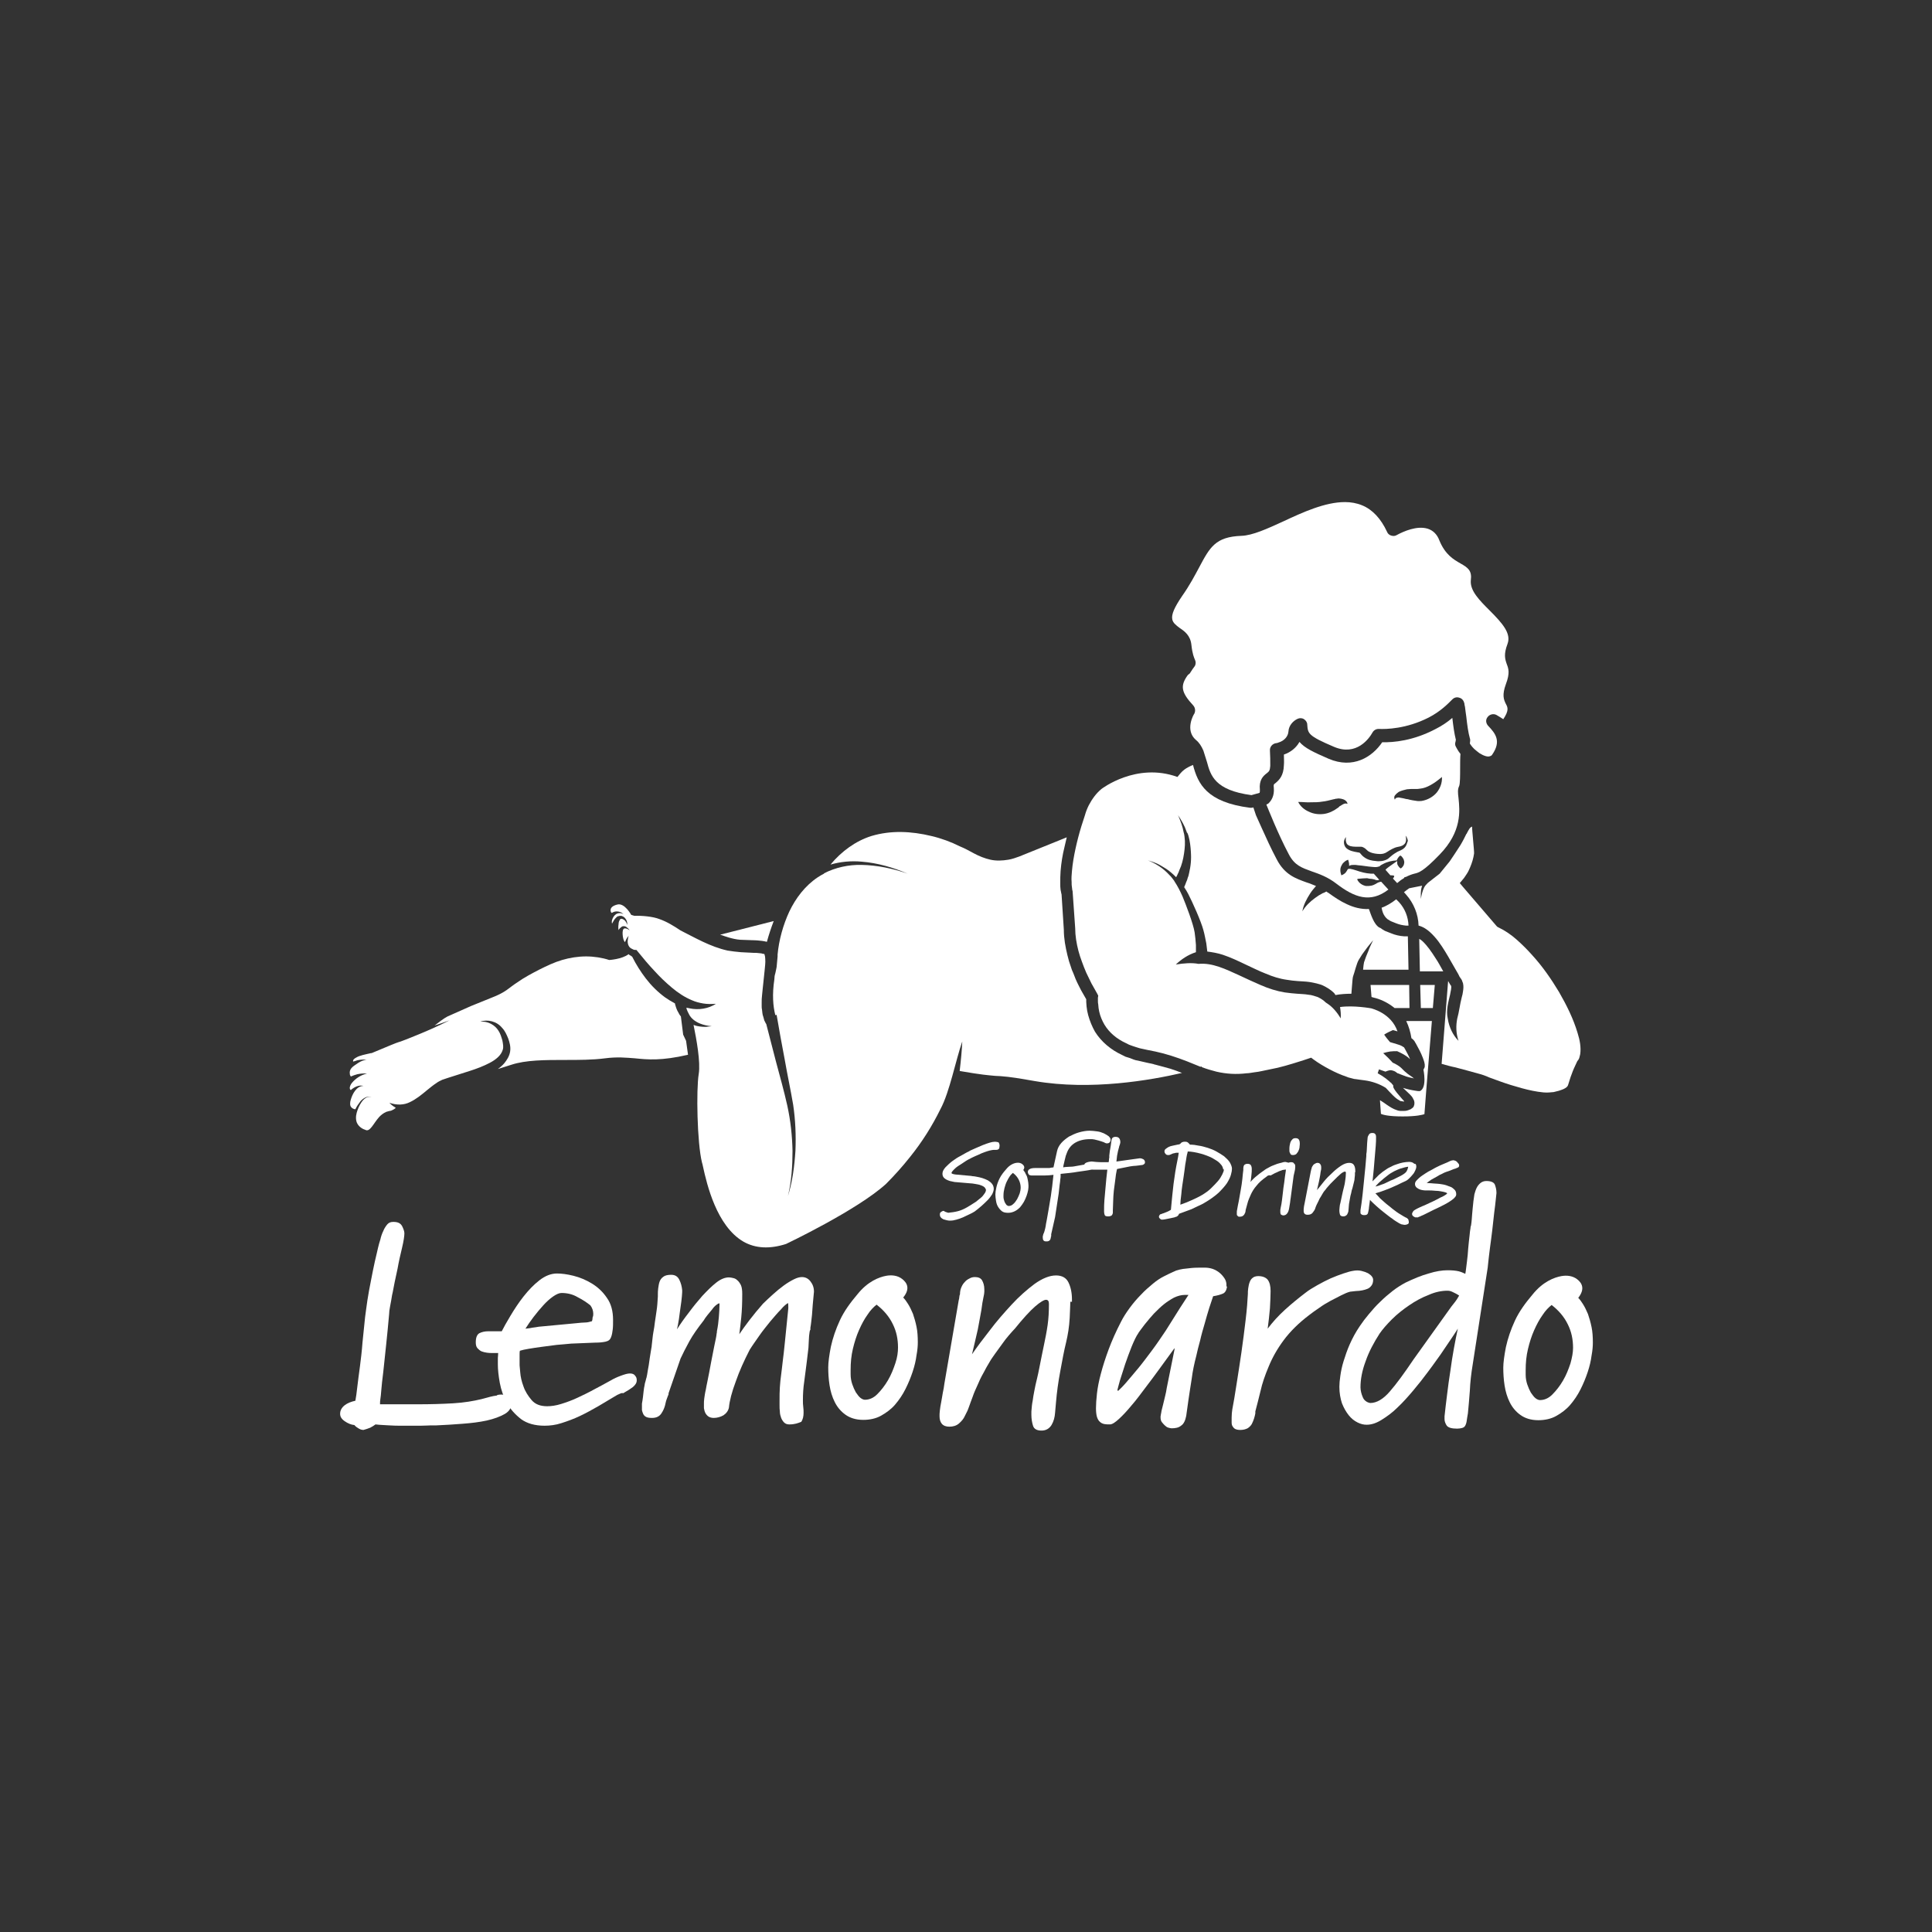
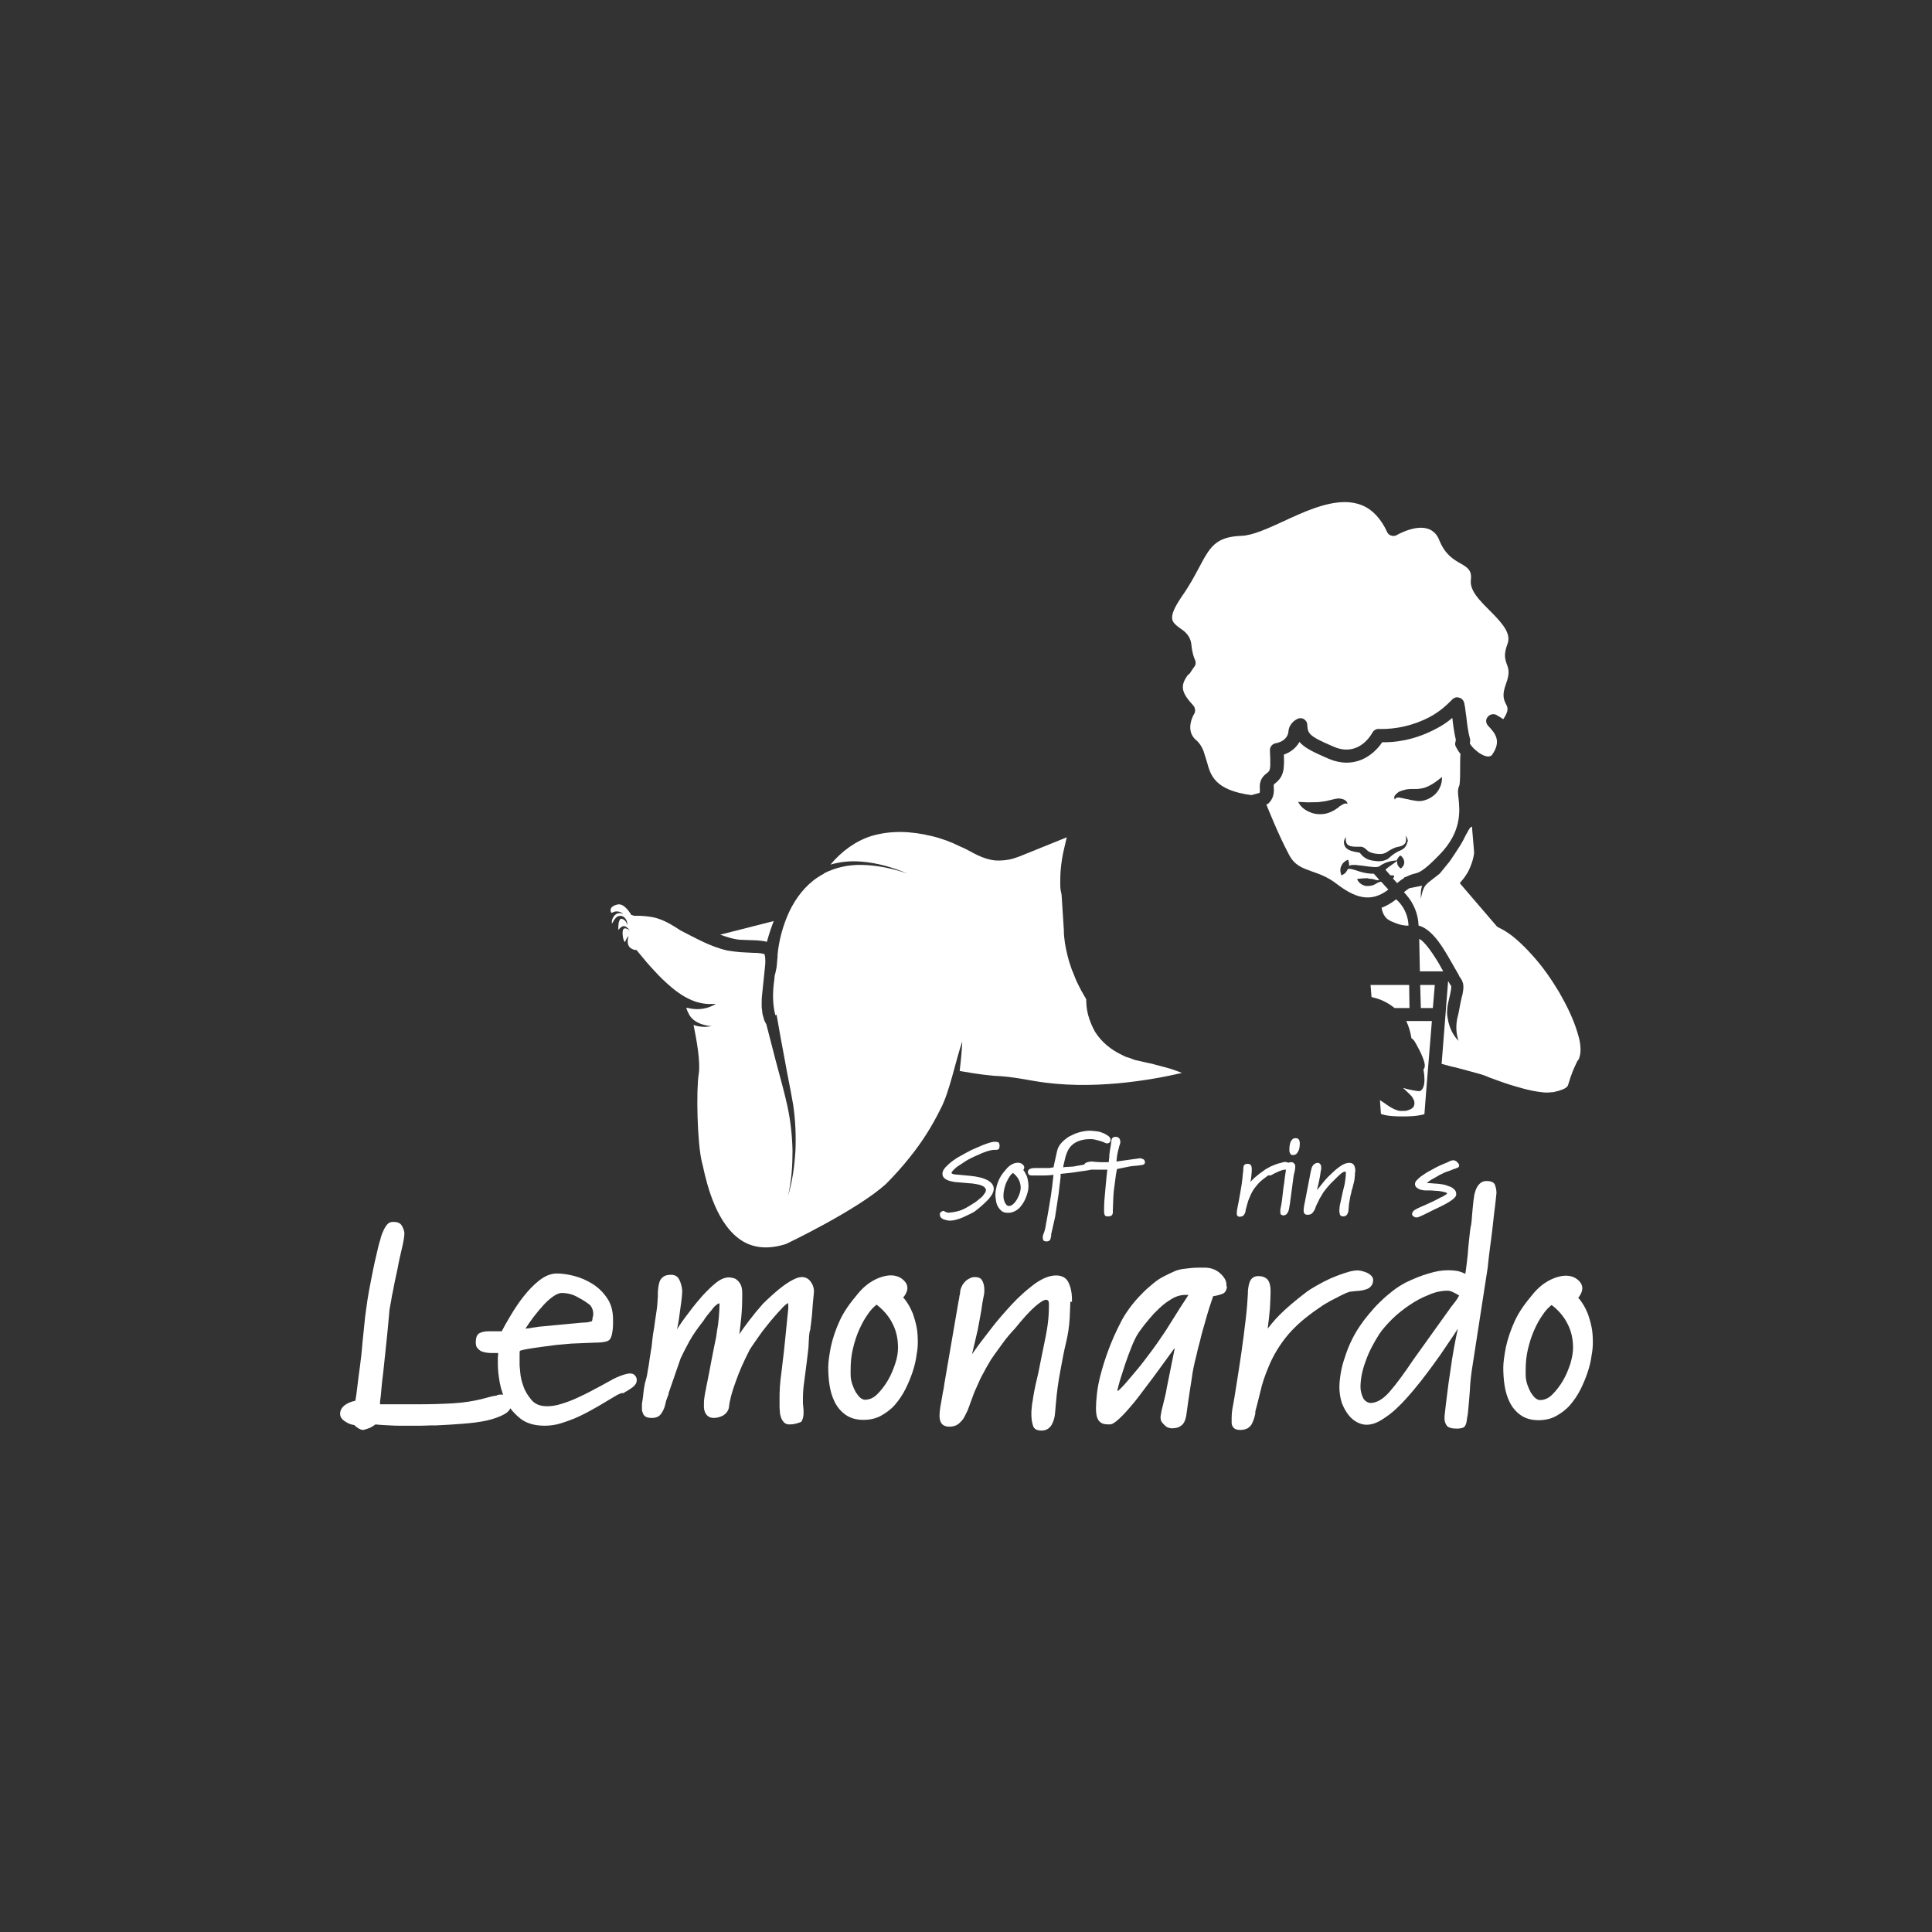
<svg xmlns="http://www.w3.org/2000/svg" id="Слой_1" x="0px" y="0px" viewBox="0 0 595.3 595.3" style="enable-background:new 0 0 595.3 595.3;" xml:space="preserve">
  <rect x="0" y="0" width="595.3" height="595.3" fill="#333333" stroke="none" />
  <style type="text/css"> .st0{fill:#FFFFFF;} </style>
  <g>
    <g>
      <path class="st0" d="M154.5,429.7c0.9,0,1.6,0.2,2.2,0.7c0.6,0.5,0.9,1.1,0.9,2c0,1.4-0.7,2.5-2.1,3.3c-1.4,0.8-3.3,1.5-5.5,2 c-2.3,0.5-4.8,0.8-7.5,1c-2.7,0.2-5.4,0.4-8.1,0.5c-0.1,0-0.2,0-0.4,0c-0.2,0-0.6,0-1.3,0c-0.7,0-1.7,0.1-3.1,0.1 c-1.4,0-3.3,0-5.7,0c-1.4,0-2.6,0-3.9-0.1c-1.2-0.1-2.7-0.1-4.3-0.3c-0.4,0.3-1,0.7-1.6,1c-0.7,0.3-1.4,0.5-2.1,0.7 c-0.4,0-0.9-0.1-1.4-0.4c-0.5-0.3-1-0.6-1.4-1.1c-1-0.1-2-0.5-3-1.2c-1-0.7-1.4-1.4-1.4-2.3c0-1,0.5-1.9,1.4-2.6 c0.9-0.7,2-1.1,3.3-1.4c0.2-1,0.4-2.5,0.6-4.3c0.2-1.8,0.5-3.9,0.8-6.2c0.3-2.3,0.6-4.8,0.8-7.5c0.3-2.6,0.5-5.2,0.8-7.8 c0.2-1.4,0.4-3.1,0.7-5.1c0.3-2,0.7-4.1,1.1-6.1c0.4-2.1,0.8-4.1,1.2-5.9c0.4-1.8,0.8-3.3,1-4.3c0.2-0.8,0.4-1.6,0.7-2.5 c0.2-0.9,0.5-1.8,0.9-2.6c0.3-0.8,0.8-1.5,1.2-2c0.5-0.6,1.1-0.8,1.9-0.8c1.4,0,2.2,0.4,2.7,1.3c0.4,0.8,0.7,1.6,0.7,2.2 c0,0.8-0.2,2.3-0.7,4.4c-0.5,2.1-1,4.2-1.4,6.5c-0.3,1.4-0.6,2.8-0.9,4.2c-0.3,1.4-0.5,2.8-0.8,4c-0.2,1.3-0.4,2.4-0.6,3.4 c-0.2,1-0.3,1.8-0.3,2.4c-0.3,3.4-0.6,6.5-0.9,9.3c-0.3,2.8-0.6,5.7-0.9,8.5c-0.3,2.4-0.5,4.2-0.6,5.5c-0.1,1.3-0.2,2.3-0.3,2.9 c-0.1,0.6-0.1,1-0.1,1.2c0,0.2,0,0.3,0,0.4h11.7c3.8,0,7.4-0.1,10.8-0.3c3.4-0.2,6.3-0.7,8.8-1.3l2.6-0.7c0.7-0.2,1.4-0.3,2.1-0.4 C153.1,429.8,153.8,429.7,154.5,429.7z" />
      <path class="st0" d="M190.2,429.8c-1.8,1.1-3.7,2.2-5.7,3.4c-1.9,1.1-3.9,2.2-5.8,3.1c-1.9,0.9-3.8,1.6-5.7,2.2 c-1.8,0.6-3.6,0.8-5.2,0.8c-3,0-5.4-0.7-7.2-2c-1.8-1.4-3.3-3-4.4-5c-1.1-2-1.8-4.1-2.2-6.2c-0.4-2.2-0.6-4.1-0.6-5.7 c0-0.1,0-0.2,0-0.3c0-0.1,0-0.3,0-0.7c0-0.3,0-0.6,0-1c0-0.3,0.1-0.8,0.1-1.5h-1.9c-0.5,0-1,0-1.6-0.1c-0.6-0.1-1.1-0.2-1.6-0.4 c-0.5-0.2-0.9-0.6-1.3-1c-0.4-0.5-0.5-1.1-0.5-1.8c0-1.5,0.4-2.4,1.1-2.8c0.8-0.4,1.7-0.6,2.8-0.6c1,0,1.8,0,2.4,0 c0.6,0,1,0,1.2,0h0.5c0.6-1.2,1.5-2.8,2.7-4.8c1.2-2,2.5-4,4-5.9c1.5-1.9,3.1-3.6,4.9-5c1.8-1.4,3.6-2.1,5.4-2.1 c1.4,0,3.1,0.2,5.1,0.7c2,0.5,3.9,1.3,5.7,2.4c1.8,1.1,3.4,2.6,4.6,4.4c1.3,1.8,1.9,4.1,1.9,6.8c0,1.1,0,2.1-0.1,2.9 c-0.1,0.8-0.2,1.6-0.5,2.4c-0.3,0.8-0.8,1.2-1.7,1.4c-0.9,0.2-1.9,0.3-3.2,0.3L176,414c-1.4,0.1-2.9,0.3-4.5,0.4 c-1.6,0.2-3.2,0.4-4.6,0.6c-1.5,0.2-2.8,0.4-4,0.6c-1.2,0.2-2.1,0.4-2.7,0.6c-0.1,0.3-0.1,0.7-0.1,1.1c0,0.4,0,0.9,0,1.4v2 c0,0.2,0.1,0.9,0.2,2.2c0.1,1.3,0.4,2.7,1,4.3c0.5,1.5,1.4,2.9,2.5,4.2c1.1,1.3,2.7,1.9,4.8,1.9c1.2,0,2.7-0.2,4.3-0.7 c1.6-0.5,3.3-1.1,5-1.9c1.7-0.8,3.4-1.6,5.2-2.6c1.7-0.9,3.4-1.8,5-2.7c1-0.6,2.1-1.1,3.2-1.5c1.1-0.4,2-0.7,2.8-0.7 c0.7,0,1.3,0.2,1.6,0.7c0.4,0.4,0.5,0.9,0.5,1.4c0,0.8-0.4,1.4-1.2,2.1c-0.8,0.6-1.6,1.1-2.5,1.6c-0.1,0.1-0.2,0.1-0.5,0.3 C191.6,429.1,191.1,429.4,190.2,429.8z M182.8,404.8c0-0.9-0.3-1.8-0.9-2.6c-1-0.8-2.3-1.7-3.9-2.5c-1.5-0.9-3.2-1.3-5-1.3 c-0.7,0-1.6,0.4-2.6,1.1c-1,0.7-2,1.6-3,2.7c-1,1.1-2,2.3-3,3.6c-1,1.3-1.8,2.5-2.5,3.6c0.6-0.1,1.3-0.1,2.1-0.3 c0.8-0.1,1.5-0.2,2-0.3l11.7-1.1c1-0.1,1.9-0.2,2.6-0.2c0.7,0,1.4-0.2,2.1-0.4c0.1-0.3,0.2-0.7,0.2-1.2 C182.8,405.5,182.8,405.2,182.8,404.8z" />
      <path class="st0" d="M243.2,438.9c-0.7,0-1.2-0.2-1.6-0.6c-0.4-0.4-0.7-0.9-0.9-1.4c-0.2-0.6-0.4-1.2-0.4-1.9 c-0.1-0.7-0.1-1.4-0.1-2.1v-1.2c0-1.6,0-3,0.1-4.3c0.1-1.3,0.2-2.6,0.4-3.9c0.2-1.3,0.3-2.7,0.5-4.2c0.2-1.5,0.4-3.3,0.6-5.3 l1.1-10.9c0-0.8,0-1.3-0.1-1.6c-0.5,0.3-1.3,0.9-2.2,2c-1,1-2,2.2-3.2,3.6c-1.1,1.4-2.3,2.8-3.4,4.4c-1.1,1.6-2.2,3.1-3,4.4 c-1.7,3.3-3.2,6.6-4.3,9.8c-1.2,3.2-1.9,5.9-2.1,8c-0.2,1-0.8,1.8-1.7,2.4c-0.9,0.5-1.9,0.8-3,0.8c-0.7,0-1.3-0.2-1.7-0.5 c-0.4-0.3-0.7-0.7-0.9-1.1c-0.2-0.4-0.3-0.9-0.4-1.4c0-0.5,0-0.9,0-1.3c0-0.5,0-1,0.1-1.7c0.1-0.6,0.2-1.6,0.5-2.8 c0.2-1.3,0.6-2.9,1-5.1c0.4-2.1,0.9-4.9,1.6-8.3c0.2-1,0.4-1.9,0.5-2.4c0.1-0.6,0.2-1,0.2-1.3c0.1-0.3,0.1-0.6,0.1-0.8 c0.3-1.5,0.5-3,0.6-4.4c0.1-1.4,0.2-2.7,0.2-3.9c0-0.2,0-0.3-0.1-0.3c-0.2,0-0.5,0.2-0.9,0.5c-0.4,0.3-0.9,0.8-1.3,1.4 c-0.5,0.6-0.9,1.1-1.4,1.7c-0.5,0.6-0.9,1.2-1.2,1.7c-1.8,2.3-3.3,4.4-4.4,6.4c-1.1,2-2,3.8-2.7,5.3l-3.7,10.7c0,0.1,0,0.2,0,0.3 c0,0.1-0.1,0.3-0.2,0.5c-0.1,0.3-0.2,0.6-0.4,1.1c-0.2,0.5-0.3,1.1-0.5,1.9c-0.2,0.7-0.5,1.5-1.1,2.4c-0.6,0.9-1.5,1.4-2.9,1.4 c-0.8,0-1.4-0.1-1.8-0.3c-0.4-0.2-0.7-0.5-0.9-0.9c-0.2-0.4-0.3-0.8-0.4-1.2c0-0.4,0-0.9,0-1.3v-0.7c0.3-1.6,0.4-2.8,0.5-3.7 c0.1-0.9,0.2-1.5,0.3-1.9c0.1-0.5,0.1-0.8,0.2-0.9c0-0.1,0-0.2,0.1-0.4c0.1-0.2,0.1-0.6,0.3-1.1c0.1-0.5,0.3-1.3,0.4-2.2 c0.2-1,0.4-2.2,0.6-3.8c0.3-1.7,0.4-2.7,0.5-3.1c0.1-0.4,0.1-0.6,0.1-0.7c0.2-1.6,0.3-3,0.5-4.1c0.2-1.1,0.4-2.2,0.5-3.3 c0.2-1.1,0.3-2.2,0.5-3.4c0.2-1.2,0.3-2.7,0.4-4.4v-0.4c0-0.7,0-1.4,0.1-2.1c0.1-0.7,0.2-1.4,0.4-2c0.2-0.6,0.6-1.2,1.2-1.6 c0.5-0.4,1.3-0.6,2.4-0.6c1.2,0,2,0.5,2.5,1.5c0.5,1,0.8,2.1,0.9,3.3c0,0.3,0,0.9-0.1,1.9c-0.1,1-0.2,2-0.4,3.2 c-0.2,1.2-0.3,2.4-0.5,3.7c-0.2,1.3-0.4,2.3-0.6,3.2c1-1.6,2.2-3.3,3.6-5.1c1.4-1.9,2.8-3.6,4.2-5.2c1.5-1.6,2.9-3,4.3-4.1 c1.4-1.1,2.7-1.6,3.9-1.6c0.4,0,0.9,0.1,1.3,0.2c0.5,0.1,0.9,0.3,1.3,0.7c0.4,0.3,0.8,0.9,1.1,1.5c0.3,0.7,0.4,1.6,0.4,2.7 c0,2.8-0.1,5.2-0.3,7.2c-0.2,2-0.4,3.7-0.6,5.2c0.8-1.2,1.8-2.6,3.1-4.3c1.3-1.7,2.7-3.4,4.2-5.1c0.9-0.9,2-1.9,3.1-2.9 c1.1-1,2.2-1.9,3.3-2.7c1.1-0.8,2.1-1.4,3.1-1.9c1-0.5,1.8-0.7,2.5-0.7c1,0,1.9,0.4,2.6,1.3c0.7,0.9,1.1,1.9,1.1,3.2 c-0.3,3-0.5,5.4-0.6,7.1c-0.2,1.7-0.3,3-0.5,4v0.6c-0.2,0.2-0.3,0.9-0.4,1.9c-0.1,1-0.1,2.3-0.2,3.7l-0.5,4.2 c-0.3,2.1-0.5,4.2-0.8,6.2c-0.3,2-0.4,3.9-0.4,5.5v0.5c0,0.5,0,1.1,0.1,1.8c0.1,0.7,0.1,1.3,0.1,1.8c0,1.1-0.2,2-0.7,2.8 C245.9,438.5,244.9,438.9,243.2,438.9z" />
      <path class="st0" d="M329.8,401.1c-0.1,1.9-0.1,3.6-0.2,5c-0.1,1.4-0.2,2.7-0.4,3.9c-0.2,1.2-0.4,2.4-0.7,3.6 c-0.3,1.2-0.6,2.6-0.9,4.1c-0.3,1.5-0.6,3.1-0.9,4.8c-0.3,1.7-0.6,3.3-0.8,4.9c-0.2,1.6-0.4,3.1-0.5,4.5c-0.1,1.4-0.2,2.5-0.3,3.4 c-0.1,1.4-0.4,2.6-1.1,3.8c-0.7,1.1-1.7,1.7-3.1,1.7c-1.4,0-2.3-0.5-2.6-1.5c-0.3-1-0.5-2.1-0.5-3.3v-1.1c0.1-1.3,0.2-2.4,0.4-3.3 c0.1-0.9,0.3-1.9,0.5-3c0.2-1.1,0.5-2.5,0.9-4.1c0.4-1.6,0.8-3.9,1.4-6.8l0.7-3.4c0.4-1.9,0.8-3.9,1.1-6c0.3-2.1,0.4-4.2,0.4-6.3 v-0.3c0-0.8-0.3-1.2-0.9-1.2c-0.6,0-1.8,0.7-3.4,2.1c-1.6,1.4-3.7,3.7-6.2,6.8c-0.5,0.5-1.1,1.2-1.8,2c-0.7,0.8-1.4,1.7-2.1,2.7 c-0.7,1-1.4,1.9-2.1,2.9c-0.7,1-1.3,1.8-1.8,2.7c-0.6,1-1.3,2.2-1.9,3.4c-0.7,1.2-1.3,2.5-1.8,3.7c-0.6,1.3-1.1,2.4-1.5,3.6 c-0.4,1.1-0.8,2.1-1.1,3l-0.3,0.8c-0.1,0.3-0.2,0.5-0.3,0.7c-0.1,0.2-0.3,0.6-0.7,1.4c-0.4,0.9-1,1.6-1.8,2.3c-0.8,0.7-1.8,1-3,1 c-1,0-1.8-0.3-2.3-0.9c-0.5-0.6-0.7-1.4-0.7-2.4c0-0.4,0-1,0.1-1.7c0.1-0.8,0.2-1.6,0.4-2.5c0.2-0.9,0.3-1.9,0.5-2.9 c0.2-1,0.4-1.9,0.5-2.9l4.4-25.6c0.1-0.4,0.2-0.8,0.2-1.1c0-0.3,0.1-0.6,0.2-0.8c0-0.7,0.1-1.4,0.4-2.1c0.3-0.7,0.6-1.2,1.1-1.7 c0.4-0.5,0.9-0.8,1.5-1.1c0.5-0.3,1.1-0.4,1.6-0.4c1,0,1.8,0.3,2.2,1c0.4,0.7,0.7,1.6,0.7,2.8c0,0.1,0,0.4,0,0.7 c0,0.4-0.1,1-0.3,1.9c-0.2,0.9-0.4,2.1-0.6,3.7c-0.3,1.5-0.6,3.5-1.1,6c-0.3,1.3-0.6,2.6-0.9,3.9c-0.3,1.3-0.6,2.6-0.9,3.8 c1.5-2.2,3.3-4.6,5.5-7.4c2.1-2.8,4.4-5.4,6.7-7.9c2.3-2.5,4.7-4.6,7.1-6.4c2.4-1.7,4.6-2.6,6.6-2.6c1.8,0,3.1,0.7,3.8,2.1 c0.7,1.4,1.1,3.2,1.1,5.2V401.1z" />
      <path class="st0" d="M378.1,396.4c-0.2,1.2-0.6,1.9-1.3,2.2c-0.7,0.3-1.7,0.6-3,0.8c-0.3,0.9-0.7,2.1-1.2,3.6 c-0.5,1.5-0.9,3.1-1.4,4.8c-0.5,1.7-1,3.4-1.4,5.2c-0.5,1.8-0.9,3.4-1.2,4.8c-0.6,2.3-1.1,4.6-1.4,7c-0.4,2.4-0.7,4.6-1,6.5 l-0.7,5c-0.3,1.5-0.8,2.5-1.6,3c-0.7,0.6-1.7,0.8-2.9,0.8c-0.3,0-0.6-0.1-1-0.2c-0.4-0.1-0.8-0.4-1.1-0.7c-0.3-0.3-0.6-0.6-0.9-1 c-0.3-0.4-0.4-0.9-0.4-1.5c0-0.1,0-0.1,0-0.3c0-0.1,0.1-0.3,0.1-0.6c0.1-0.3,0.1-0.6,0.2-1.1c0.1-0.5,0.3-1.1,0.5-2 c0.2-0.8,0.4-1.6,0.6-2.5c0.2-0.8,0.4-1.7,0.5-2.5l2.4-11.9v-0.1c0-0.1,0-0.1,0-0.1c0,0,0-0.1,0-0.2l-4.8,6.6 c-1.2,1.7-2.6,3.5-4.1,5.5c-1.5,2-2.9,3.9-4.3,5.5c-1.4,1.7-2.7,3.1-3.9,4.2c-1.2,1.1-2.1,1.7-2.8,1.7c-0.6,0-1.2,0-1.7-0.1 c-0.5-0.1-1-0.3-1.4-0.7c-0.4-0.3-0.7-0.9-0.9-1.5c-0.2-0.7-0.3-1.6-0.3-2.7c0-1.2,0.1-2.7,0.3-4.5c0.2-1.8,0.6-3.9,1.2-6.1 c0.6-2.3,1.4-4.8,2.4-7.5c1-2.7,2.3-5.6,3.8-8.5c0.7-1.4,1.6-2.8,2.7-4.3c1.1-1.5,2.3-2.9,3.5-4.1c1.2-1.3,2.5-2.4,3.7-3.4 c1.2-1,2.3-1.7,3.3-2.2l1.6-0.8c0.8-0.4,1.6-0.7,2.2-1c0.6-0.2,1.4-0.4,2.1-0.5c0.8-0.1,1.6-0.2,2.7-0.3c1-0.1,2.4-0.1,4-0.1 c0.8,0,1.6,0.1,2.5,0.4c0.8,0.3,1.5,0.7,2.1,1.2c0.6,0.5,1.1,1.1,1.5,1.7c0.4,0.6,0.6,1.3,0.6,2V396.4z M366.2,399H365 c-1,0-2.1,0.3-3.2,0.8c-1.1,0.6-2.2,1.3-3.2,2.1c-1,0.8-2,1.8-3,2.8c-0.9,1-1.7,1.9-2.4,2.8c-0.7,0.8-1.2,1.6-1.7,2.2 c-0.4,0.6-0.7,0.9-0.7,1c-0.7,1-1.4,2.5-2.1,4.2c-0.7,1.8-1.4,3.6-2,5.4c-0.6,1.8-1.1,3.5-1.6,5c-0.4,1.5-0.7,2.5-0.8,3l0.2,0.3 c0.5-0.5,1.4-1.3,2.5-2.6c1.1-1.3,2.4-2.8,3.8-4.5c1.4-1.7,2.8-3.6,4.3-5.6c1.5-2,2.8-4,4.1-5.9l4.4-7L366.2,399z" />
      <path class="st0" d="M403.4,405.2c-3.3,2.5-5.9,5.1-7.9,7.8c-2,2.7-3.5,5.4-4.6,8.1c-1.1,2.6-2,5.2-2.5,7.5 c-0.6,2.4-1.1,4.5-1.6,6.3c0,0.1,0,0.2,0,0.3c0,0.1,0,0.1,0,0.3c-0.1,0.5-0.2,1-0.4,1.6c-0.2,0.6-0.4,1.1-0.7,1.7 c-0.3,0.5-0.8,1-1.3,1.3c-0.6,0.3-1.3,0.5-2.2,0.5c-0.7,0-1.2-0.1-1.6-0.3c-0.4-0.2-0.6-0.5-0.8-0.8c-0.2-0.3-0.3-0.7-0.3-1.2 c0-0.5,0-1,0-1.5c0-1,0.1-1.8,0.2-2.5c0.4-2,0.8-4.5,1.3-7.7c0.5-3.1,1-6.4,1.5-9.8c0.5-3.4,0.9-6.7,1.3-10c0.4-3.3,0.6-6,0.7-8.1 c0-0.5,0-1.1,0.1-1.7c0.1-0.6,0.2-1.3,0.4-1.8c0.2-0.6,0.5-1.1,0.9-1.4c0.4-0.4,1.1-0.6,1.8-0.6c1.3,0,2.3,0.4,2.9,1.1 c0.6,0.8,0.9,1.9,0.9,3.5c0,1.5-0.1,3.2-0.2,5.3c-0.2,2.1-0.4,4.2-0.7,6.3c1.5-2,3.3-4,5.4-5.9c2.1-1.9,4.2-3.6,6.3-5.2 c1-0.8,2.2-1.5,3.6-2.3c1.4-0.8,2.8-1.5,4.1-2.1c1.4-0.6,2.7-1.1,3.9-1.5c1.2-0.4,2.2-0.7,2.9-0.8c1-0.2,1.9-0.2,2.7,0 c0.8,0.2,1.4,0.4,2,0.7c0.5,0.3,1,0.7,1.2,1c0.3,0.4,0.4,0.7,0.4,1.1c0,0.7-0.2,1.3-0.5,1.7c-0.3,0.4-0.7,0.8-1.2,1 c-0.5,0.2-1.1,0.4-1.7,0.5c-0.6,0.1-1.2,0.2-1.9,0.2l-1.8,0.2c-0.8,0.2-1.7,0.6-2.7,1.1c-1,0.5-2.1,1.1-3.3,1.7 c-1.1,0.6-2.3,1.3-3.4,2.1C405.4,403.7,404.3,404.5,403.4,405.2z" />
      <path class="st0" d="M452.3,435.5c-0.2,1-0.3,1.9-0.4,2.5c-0.1,0.6-0.3,1.1-0.5,1.4c-0.2,0.3-0.5,0.5-0.9,0.6 c-0.4,0.1-0.9,0.2-1.5,0.2c-1.7,0-2.7-0.3-3.2-0.9c-0.4-0.6-0.7-1.3-0.7-2c0-0.2,0-0.3,0-0.5c0-0.2,0-0.3,0-0.4 c0.2-2.1,0.5-4.3,0.8-6.8c0.3-2.4,0.6-4.8,1-7.2c0.3-2.4,0.7-4.7,1.1-7c0.4-2.2,0.8-4.2,1.2-6c-0.7,1.1-1.4,2.2-2.1,3.2 c-0.7,1-1.4,2.1-2.1,3.1c-0.7,1.1-1.5,2.2-2.3,3.3c-0.8,1.1-1.7,2.4-2.7,3.7c-1.4,1.9-2.9,3.8-4.5,5.7c-1.6,1.9-3.2,3.7-4.9,5.3 c-1.6,1.6-3.3,2.8-4.9,3.8c-1.6,1-3.1,1.5-4.6,1.5c-0.9,0-1.8-0.2-2.8-0.7c-1-0.5-1.9-1.2-2.7-2.2c-0.8-1-1.5-2.2-2.1-3.7 c-0.5-1.5-0.8-3.2-0.8-5.1c0-0.9,0.1-2.1,0.3-3.4c0.2-1.4,0.5-2.9,1-4.5c0.5-1.6,1.1-3.4,1.9-5.2c0.8-1.8,1.8-3.7,3.1-5.6 c0.8-1.2,1.7-2.4,2.8-3.7c1.1-1.3,2.2-2.6,3.5-3.8c1.2-1.2,2.5-2.3,3.9-3.4c1.3-1,2.6-1.8,3.9-2.5c2.5-1.2,4.9-2.2,7.1-2.8 c2.2-0.7,4.2-1,5.8-1c1.4,0,2.5,0.1,3.4,0.3c0.8,0.2,1.5,0.5,2.1,0.8c0.2-1,0.3-2.3,0.5-3.7c0.2-1.4,0.3-2.8,0.4-4.2 c0.1-1.4,0.3-2.7,0.4-3.8c0.1-1.1,0.2-1.9,0.3-2.4c0-0.2,0-0.4,0.1-0.6c0.1-0.2,0.1-0.6,0.2-1.2c0.1-0.6,0.1-1.4,0.2-2.4 c0.1-1,0.2-2.4,0.4-4.1c0.1-0.7,0.2-1.4,0.3-2.1c0.2-0.7,0.4-1.4,0.7-2c0.3-0.6,0.7-1.1,1.2-1.5c0.5-0.4,1.1-0.6,1.8-0.6 c1.4,0,2.3,0.4,2.6,1.1c0.3,0.8,0.5,1.6,0.5,2.6c0,0.1-0.1,0.8-0.2,1.9c-0.1,1.2-0.3,2.6-0.5,4.2c-0.2,1.7-0.4,3.4-0.6,5.4 c-0.2,1.9-0.5,3.7-0.7,5.4c-0.2,1.7-0.4,3.1-0.5,4.2c-0.1,1.1-0.2,1.8-0.2,1.9l-4.6,29.7c-0.5,3-0.8,5.7-0.9,8.2 C452.7,431.2,452.5,433.5,452.3,435.5z M447.2,402.6c0.4-0.5,0.7-0.9,1.1-1.4c0.4-0.5,0.8-1.1,1.3-2c-0.7-0.5-1.4-0.8-2-1.1 c-0.6-0.3-1.1-0.4-1.6-0.4c-1.8,0-3.8,0.4-5.8,1.3c-2.1,0.8-4.1,1.9-6,3.2c-1.9,1.3-3.7,2.7-5.3,4.3c-1.6,1.6-2.9,3.1-3.8,4.4 c-1.8,2.8-3.3,5.6-4.3,8.5c-1.1,2.9-1.6,5.6-1.6,8.1c0,0.5,0.1,1,0.2,1.5c0.1,0.5,0.3,1,0.5,1.5c0.2,0.5,0.5,0.9,0.9,1.2 c0.4,0.3,0.8,0.5,1.4,0.6c2,0,4-1.2,6-3.5c2.1-2.4,4.5-5.7,7.4-10L447.2,402.6z" />
      <g>
        <path class="st0" d="M486,394.2c-1.4-1.1-3.2-1.3-4.9-1c-2.2,0.4-5.7,1.7-8.9,5.7c-2.2,2.6-4.1,5.2-5.4,8 c-1.3,2.8-2.2,5.5-2.8,8.2c-0.5,2.6-0.8,4.8-0.8,6.3c0,1.7,0.1,3.6,0.4,5.5c0.3,1.9,0.8,3.6,1.6,5.2c0.8,1.6,1.9,2.9,3.3,3.9 c1.4,1,3.2,1.6,5.5,1.6c2,0,3.9-0.4,5.5-1.3c1.6-0.9,3.1-2,4.3-3.4c1.2-1.4,2.3-3,3.2-4.8c0.9-1.8,1.6-3.5,2.2-5.3 c0.6-1.8,1-3.5,1.2-5.1c0.3-1.6,0.4-2.9,0.4-4c0-1.7-0.1-3.4-0.4-4.8c-0.3-1.5-0.7-2.8-1.1-4c-0.5-1.2-1-2.2-1.5-3 c-0.5-0.8-1-1.5-1.5-2C488.5,397.1,487.4,395.3,486,394.2z M483.9,420.1c-0.6,1.8-1.3,3.6-2.3,5.3c-1,1.7-2.1,3.1-3.3,4.3 c-1.2,1.2-2.5,1.7-3.8,1.7c-0.4,0-0.9-0.2-1.4-0.6c-0.5-0.4-0.9-1-1.4-1.7c-0.4-0.7-0.8-1.6-1.1-2.5c-0.3-0.9-0.5-1.9-0.5-3v-1.4 c0-2.3,0.2-4.4,0.7-6.5c0.5-2.1,1.1-4,1.9-5.8c0.8-1.8,1.6-3.3,2.6-4.7c0.9-1.4,1.9-2.4,2.8-3.1c2.2,1.7,3.9,3.7,5,6 c1.1,2.2,1.6,4.6,1.6,7.2C484.7,416.7,484.4,418.3,483.9,420.1z" />
      </g>
      <g>
        <path class="st0" d="M278,394.1c-1.4-1.1-3.2-1.3-4.9-1c-2.2,0.4-5.7,1.7-8.9,5.7c-2.2,2.6-4.1,5.2-5.4,8 c-1.3,2.8-2.2,5.5-2.8,8.2c-0.5,2.6-0.8,4.8-0.8,6.3c0,1.7,0.1,3.6,0.4,5.5c0.3,1.9,0.8,3.6,1.6,5.2c0.8,1.6,1.9,2.9,3.3,3.9 c1.4,1,3.2,1.6,5.5,1.6c2,0,3.9-0.4,5.5-1.3c1.6-0.9,3.1-2,4.3-3.4c1.2-1.4,2.3-3,3.2-4.8c0.9-1.8,1.6-3.5,2.2-5.3 c0.6-1.8,1-3.5,1.2-5.1c0.3-1.6,0.4-2.9,0.4-4c0-1.7-0.1-3.4-0.4-4.8c-0.3-1.5-0.7-2.8-1.1-4c-0.5-1.2-1-2.2-1.5-3 c-0.5-0.8-1-1.5-1.5-2C280.6,397,279.4,395.2,278,394.1z M275.9,420c-0.6,1.8-1.3,3.6-2.3,5.3c-1,1.7-2.1,3.1-3.3,4.3 c-1.2,1.2-2.5,1.7-3.8,1.7c-0.4,0-0.9-0.2-1.4-0.6c-0.5-0.4-0.9-1-1.4-1.7c-0.4-0.7-0.8-1.6-1.1-2.5c-0.3-0.9-0.5-1.9-0.5-3v-1.4 c0-2.3,0.2-4.4,0.7-6.5c0.5-2.1,1.1-4,1.9-5.8c0.8-1.8,1.6-3.3,2.6-4.7c0.9-1.4,1.9-2.4,2.8-3.1c2.2,1.7,3.9,3.7,5,6 c1.1,2.2,1.6,4.6,1.6,7.2C276.7,416.6,276.5,418.2,275.9,420z" />
      </g>
    </g>
    <g>
      <path class="st0" d="M308,353c0,0.3-0.1,0.6-0.1,0.8c-0.1,0.2-0.2,0.3-0.4,0.4c-0.2,0.1-0.4,0.1-0.6,0.1c-0.2,0-0.5,0-0.7,0 c-0.3,0-0.7,0.1-1.2,0.2c-0.5,0.1-1,0.3-1.6,0.5c-0.6,0.2-1.3,0.5-1.9,0.8c-0.7,0.3-1.4,0.6-2,0.9c-0.8,0.4-1.6,0.8-2.3,1.3 c-0.7,0.5-1.4,0.9-2,1.3c-0.6,0.4-1,0.8-1.4,1.2c-0.4,0.4-0.6,0.7-0.6,0.9c-0.1,0.2,0.4,0.4,1.3,0.5c0.9,0.1,2.4,0.2,4.4,0.4 c0.1,0,0.3,0,0.7,0.1c0.4,0,0.9,0.1,1.4,0.2c0.5,0.1,1.1,0.2,1.7,0.4c0.6,0.2,1.1,0.4,1.7,0.7c0.5,0.3,0.9,0.6,1.3,1.1 c0.3,0.4,0.5,0.9,0.5,1.5c0,0.5-0.2,1.1-0.5,1.7c-0.4,0.6-0.8,1.2-1.4,1.8c-0.6,0.6-1.2,1.2-1.9,1.8c-0.7,0.6-1.4,1.2-2.1,1.7 c-0.5,0.3-1,0.6-1.7,0.9c-0.6,0.3-1.3,0.6-1.9,0.9c-0.7,0.3-1.3,0.5-2,0.7c-0.7,0.2-1.3,0.3-1.9,0.3c-0.3,0-0.6,0-1-0.1 c-0.4-0.1-0.7-0.2-1.1-0.3c-0.3-0.2-0.6-0.3-0.8-0.6c-0.2-0.2-0.3-0.5-0.3-0.9c0-0.4,0.1-0.6,0.4-0.8c0.3-0.2,0.5-0.3,0.8-0.3 c0.1,0.1,0.3,0.2,0.5,0.3c0.2,0.1,0.4,0.1,0.6,0.2c0.2,0.1,0.5,0.1,0.9,0c1.1-0.1,2.1-0.3,3-0.6c0.9-0.3,1.9-0.8,3-1.5 c0.6-0.4,1.3-0.8,1.9-1.2c0.6-0.5,1.1-0.9,1.6-1.3c0.5-0.4,0.8-0.9,1.1-1.3c0.3-0.4,0.4-0.8,0.4-1.1c0-0.1-0.1-0.3-0.3-0.6 c-0.2-0.3-0.7-0.6-1.3-0.8c-0.5-0.2-1.1-0.3-1.7-0.4c-0.6-0.1-1.2-0.2-1.7-0.2l-4.7-0.4c-0.5-0.1-1-0.2-1.4-0.3 c-0.4-0.1-0.8-0.3-1.2-0.5c-0.3-0.2-0.6-0.4-0.8-0.7c-0.2-0.3-0.3-0.6-0.3-1.1c0-0.6,0.3-1.2,0.9-1.9c0.6-0.6,1.3-1.3,2.1-1.9 c0.8-0.6,1.7-1.2,2.7-1.7c0.9-0.5,1.7-1,2.4-1.3l0.5-0.3c0.5-0.2,1.1-0.5,1.8-0.8c0.7-0.3,1.4-0.6,2.1-0.9c0.7-0.3,1.4-0.5,2-0.7 c0.6-0.2,1.2-0.3,1.7-0.3c0.4,0,0.8,0.1,1.1,0.2C307.8,352.2,308,352.5,308,353z" />
      <path class="st0" d="M336,358.5c0.2,0.1,0.4,0.1,0.5,0.2c0.1,0.1,0.2,0.2,0.3,0.3c0.1,0.1,0.1,0.3,0.1,0.4c0,0.4-0.2,0.8-0.6,0.9 c-0.4,0.2-0.9,0.3-1.7,0.4l-2.8,0.4c-0.5,0.1-1.2,0.2-2.1,0.3c-0.8,0.1-1.8,0.2-2.9,0.3v0.2c0,0.1,0,0.3,0,0.5c0,0.2,0,0.5-0.1,1 c0,0.4-0.1,1-0.2,1.7c-0.1,0.7-0.2,1.6-0.3,2.7l-1.1,7.2l-1.2,5.3c0,0,0,0.1,0,0.2c0,0.1,0,0.2,0,0.3c0,0.1,0,0.2-0.1,0.3 c0,0.1,0,0.2,0,0.2c0,0.1-0.1,0.2-0.1,0.4c0,0.1-0.1,0.2-0.2,0.4c-0.1,0.1-0.2,0.2-0.4,0.3c-0.2,0.1-0.4,0.1-0.8,0.1 c-0.7,0-1-0.4-1-1.2c0-0.3,0-0.5,0.1-0.7c0-0.2,0.1-0.4,0.2-0.6c0.1-0.2,0.2-0.5,0.3-0.9c0.1-0.3,0.2-0.8,0.3-1.3l0.1-0.7 c0.2-0.8,0.3-1.7,0.5-2.7c0.2-0.9,0.3-1.9,0.5-2.9c0.2-1,0.3-2,0.5-3c0.1-1,0.3-2,0.4-2.9l0.4-3.6c-0.9,0.1-1.8,0.2-2.8,0.2 c-1,0-1.9,0-2.7,0h-0.9c-0.3,0-0.6,0-0.9-0.1c-0.3-0.1-0.5-0.4-0.6-0.9c0-0.5,0.2-0.8,0.6-1c0.4-0.2,0.9-0.3,1.6-0.3 c0.1,0,0.2,0,0.5,0c0.3,0,0.6,0,0.9,0c0.3,0,0.6,0,0.9,0c0.3,0,0.4,0,0.5,0c0.1,0,0.3,0,0.5,0c0.2,0,0.5,0,0.8,0 c0.3,0,0.5,0,0.8-0.1c0.3,0,0.5-0.1,0.8-0.1l1.1-5c0.2-0.9,0.6-1.7,1.3-2.5c0.7-0.8,1.5-1.4,2.4-2c1-0.5,2-1,3.1-1.3 c1.1-0.3,2.2-0.5,3.2-0.5c0.7,0,1.5,0.1,2.3,0.2c0.8,0.1,1.4,0.3,2.1,0.6c0.6,0.3,1.1,0.6,1.5,0.9c0.4,0.4,0.6,0.7,0.6,1.1 c0,0.3-0.1,0.6-0.3,0.8c-0.2,0.2-0.5,0.3-0.7,0.3c-0.2,0-0.4,0-0.6-0.1c-0.2-0.1-0.4-0.2-0.6-0.3c-0.1,0-0.3-0.1-0.6-0.2 c-0.3-0.1-0.6-0.2-1-0.3c-0.4-0.1-0.8-0.2-1.2-0.3c-0.4-0.1-0.9-0.1-1.3-0.1c-1.9,0-3.4,0.4-4.6,1.1c-1.2,0.7-2.1,1.8-2.6,3.2 c-0.1,0.2-0.1,0.4-0.3,0.8c-0.1,0.4-0.2,0.8-0.3,1.2c-0.1,0.4-0.2,0.9-0.3,1.3c-0.1,0.4-0.2,0.8-0.2,1.1l0.5-0.1 c0.5,0,1-0.1,1.7-0.1c0.7,0,1.2-0.1,1.7-0.2L336,358.5z" />
      <path class="st0" d="M344.2,360.2c-0.1,0.2-0.1,0.5-0.2,0.9c-0.1,0.4-0.2,1.1-0.3,2c-0.1,0.9-0.3,2.2-0.5,3.8 c-0.1,1.2-0.2,2.2-0.2,3.2c0,1-0.1,1.9-0.1,2.8c0,0.2,0,0.4,0,0.6c0,0.2,0,0.4-0.1,0.6c-0.1,0.2-0.2,0.4-0.4,0.5 c-0.2,0.1-0.5,0.2-0.9,0.2c-0.6,0-1-0.1-1.1-0.4c-0.1-0.3-0.2-0.6-0.2-1v-0.5c0-0.9,0-2,0.1-3.1c0.1-1.1,0.2-2.3,0.3-3.4 c0.1-1.1,0.2-2.2,0.3-3.3c0.1-1,0.2-1.9,0.3-2.7c-0.4,0-0.8,0-1.1,0c-0.4,0-0.8,0-1.2,0c-0.6,0-1.2,0-1.8,0c-0.6,0-1.1,0-1.5-0.1 c-0.5-0.1-0.8-0.2-1.1-0.4c-0.3-0.2-0.4-0.5-0.4-0.9c0-0.2,0.1-0.4,0.2-0.5c0.1-0.1,0.3-0.2,0.5-0.3c0.2-0.1,0.4-0.1,0.7-0.2 c0.2,0,0.5-0.1,0.7-0.1h0.3c0.9,0.1,1.8,0.2,2.6,0.2c0.9,0,1.5,0,2.1,0c0.1,0,0.1,0,0.2,0c0.1,0,0.1,0,0.2,0 c0-0.2,0.1-0.3,0.1-0.6c0-0.2,0-0.5,0.1-0.8v-0.2c0-0.1,0-0.3,0-0.5c0-0.2,0.1-0.4,0.1-0.8c0-0.3,0.1-0.7,0.2-1.3 c0.1-0.5,0.2-1.2,0.3-2c0-0.3,0.1-0.5,0.1-0.7c0.1-0.2,0.1-0.4,0.2-0.5c0.1-0.1,0.2-0.2,0.4-0.3c0.2-0.1,0.4-0.1,0.7-0.1 c0.5,0,0.9,0.2,1.1,0.5c0.2,0.3,0.3,0.7,0.3,1c0,0.2,0,0.4-0.1,0.7c-0.1,0.3-0.2,0.6-0.3,0.9c0,0,0,0.1,0,0.1c0,0,0,0.2-0.1,0.3 c0,0.2-0.1,0.4-0.2,0.8c-0.1,0.4-0.2,0.9-0.3,1.5c0,0.3-0.1,0.6-0.1,0.9c0,0.3-0.1,0.6-0.1,0.9l5-0.7l2.2-0.3 c0.4,0,0.7,0.1,1.1,0.3c0.3,0.2,0.5,0.5,0.5,0.9c0,0.3-0.1,0.5-0.3,0.6c-0.2,0.2-0.5,0.3-0.9,0.3c-0.4,0.1-0.9,0.1-1.5,0.2 c-0.6,0-1.2,0.1-1.9,0.2L344.2,360.2z" />
-       <path class="st0" d="M379.6,360.1c0,0.5-0.1,1.1-0.3,1.8c-0.2,0.8-0.6,1.6-1.2,2.6c-0.6,0.9-1.5,1.9-2.6,3c-1.1,1-2.6,2.1-4.5,3.2 c-0.5,0.3-1.1,0.6-1.8,0.9c-0.7,0.3-1.4,0.7-2.1,1l-3.8,1.4c-0.1,0.2-0.2,0.4-0.2,0.4c0,0.1-0.1,0.1-0.2,0.2l-0.2,0.2 c-0.1,0.1-0.4,0.1-0.8,0.3c-0.4,0.1-0.9,0.2-1.4,0.3c-0.5,0.1-1,0.2-1.5,0.3c-0.5,0.1-0.8,0.1-1,0.1c-0.2,0-0.4-0.1-0.6-0.3 c-0.2-0.2-0.3-0.4-0.3-0.6c0-0.2,0.1-0.4,0.2-0.5c0.1-0.2,0.3-0.3,0.4-0.3l0.1,0c0.2-0.1,0.4-0.2,0.8-0.3c0.3-0.1,0.7-0.3,1-0.4 c0.3-0.1,0.6-0.3,0.8-0.4c0.2-0.1,0.4-0.2,0.4-0.3l0.1-1.1c0.2-2.1,0.4-4.3,0.7-6.8c0.3-2.4,0.7-4.9,1.2-7.3l0.1-0.5 c0-0.2,0.1-0.4,0.1-0.5l0.2-1.3c-0.2,0-0.3,0-0.6,0c-0.2,0-0.4,0-0.6,0.1l-0.5,0.1c-0.1,0-0.2,0.1-0.3,0.1 c-0.1,0.1-0.3,0.1-0.4,0.2c-0.1,0-0.2,0.1-0.3,0.1c-0.1,0.1-0.4,0.1-0.6,0.1c-0.3,0-0.6-0.1-0.8-0.4c-0.2-0.2-0.3-0.5-0.3-0.7 c0-0.3,0.1-0.6,0.4-0.8c0.2-0.2,0.6-0.4,0.9-0.6c0.4-0.2,0.8-0.3,1.3-0.4c0.5-0.1,0.9-0.2,1.4-0.3l0.6-0.1 c0.1-0.1,0.2-0.1,0.3-0.2c0.1-0.1,0.2-0.2,0.3-0.3c0.1-0.1,0.3-0.2,0.4-0.2c0.2-0.1,0.4-0.1,0.7-0.1c0.3,0,0.5,0,0.7,0.1 c0.2,0.1,0.3,0.2,0.4,0.3c0.1,0.1,0.2,0.2,0.3,0.3c0.1,0.1,0.1,0.2,0.2,0.2c0.1,0,0.2,0,0.3,0c0.1,0,0.1,0,0.1,0 c0.5,0,1.2,0.1,2.2,0.3c0.9,0.1,1.9,0.4,2.9,0.7c0.9,0.3,1.7,0.6,2.6,1.1c0.9,0.5,1.7,1,2.4,1.5c0.7,0.6,1.3,1.2,1.7,1.8 C379.3,358.8,379.6,359.5,379.6,360.1z M376.9,360.3c-0.1-0.6-0.3-1.1-0.8-1.6c-0.4-0.5-0.9-0.9-1.6-1.3c-0.6-0.4-1.3-0.8-2.1-1.1 c-0.8-0.3-1.5-0.6-2.3-0.8c-0.8-0.2-1.5-0.4-2.2-0.5c-0.7-0.1-1.3-0.2-1.8-0.2c-0.1,0-0.2,0.1-0.2,0.4c-0.1,0.3-0.2,0.7-0.3,1.3 c-0.1,0.6-0.2,1.4-0.4,2.4c-0.1,1-0.3,2.2-0.5,3.7c-0.3,2-0.6,3.8-0.7,5.3c-0.2,1.5-0.3,2.6-0.3,3.3c1.2-0.4,2.4-0.9,3.5-1.4 c1.1-0.5,2.2-1,3.2-1.6c1-0.6,2-1.3,2.8-2.1c0.8-0.8,1.5-1.5,2.1-2.2c0.6-0.7,1-1.4,1.3-2c0.3-0.6,0.5-1.1,0.5-1.5V360.3z" />
      <path class="st0" d="M390.2,362.6c-1.3,0.9-2.3,1.8-3,2.7c-0.8,0.9-1.4,1.9-1.8,2.8c-0.4,0.9-0.8,1.8-1,2.6 c-0.2,0.8-0.4,1.5-0.6,2.2c0,0,0,0.1,0,0.1c0,0,0,0,0,0.1c0,0.2-0.1,0.3-0.1,0.5c-0.1,0.2-0.2,0.4-0.3,0.6 c-0.1,0.2-0.3,0.3-0.5,0.5c-0.2,0.1-0.5,0.2-0.8,0.2c-0.3,0-0.5,0-0.6-0.1c-0.1-0.1-0.2-0.2-0.3-0.3c-0.1-0.1-0.1-0.2-0.1-0.4 c0-0.2,0-0.3,0-0.5c0-0.3,0-0.6,0.1-0.9c0.1-0.7,0.3-1.6,0.5-2.6c0.2-1.1,0.4-2.2,0.6-3.4c0.2-1.2,0.4-2.3,0.5-3.4 c0.1-1.1,0.2-2.1,0.3-2.8c0-0.2,0-0.4,0-0.6c0-0.2,0.1-0.4,0.1-0.6c0.1-0.2,0.2-0.4,0.4-0.5c0.2-0.1,0.4-0.2,0.7-0.2 c0.5,0,0.9,0.1,1.1,0.4c0.2,0.3,0.3,0.7,0.3,1.2c0,0.5,0,1.1-0.1,1.8c-0.1,0.7-0.1,1.4-0.3,2.2c0.6-0.7,1.3-1.4,2.1-2 c0.8-0.7,1.6-1.2,2.4-1.8c0.4-0.3,0.9-0.5,1.4-0.8c0.5-0.3,1.1-0.5,1.6-0.7c0.5-0.2,1-0.4,1.5-0.5c0.5-0.1,0.8-0.2,1.1-0.3 c0.4-0.1,0.7-0.1,1,0c0.3,0.1,0.6,0.1,0.8,0.3c0.2,0.1,0.4,0.2,0.5,0.4c0.1,0.1,0.2,0.3,0.2,0.4c0,0.2-0.1,0.4-0.2,0.6 c-0.1,0.2-0.3,0.3-0.5,0.3c-0.2,0.1-0.4,0.1-0.6,0.2c-0.2,0-0.5,0.1-0.7,0.1l-0.7,0.1c-0.3,0.1-0.6,0.2-1.1,0.4 c-0.4,0.2-0.8,0.4-1.3,0.6c-0.4,0.2-0.9,0.5-1.3,0.7C390.9,362,390.5,362.3,390.2,362.6z" />
      <path class="st0" d="M399.1,359.5c0,0.6-0.1,1.1-0.2,1.5c-0.1,0.4-0.2,0.9-0.3,1.3l-0.9,6.8c-0.1,0.4-0.1,0.9-0.2,1.5 c-0.1,0.6-0.2,1.2-0.3,1.8c-0.1,0.6-0.3,1.1-0.6,1.5c-0.3,0.4-0.7,0.6-1.2,0.6c-0.2,0-0.4-0.1-0.6-0.2c-0.2-0.1-0.3-0.4-0.3-0.9 c0-0.2,0-0.4,0-0.6c0-0.2,0.1-0.4,0.1-0.6c0.2-0.8,0.3-1.6,0.4-2.3c0.1-0.8,0.2-1.6,0.3-2.5c0.1-0.9,0.2-1.9,0.4-3 c0.1-1.1,0.3-2.3,0.5-3.7c0-0.1,0-0.1,0-0.2c0-0.1,0-0.2,0-0.2c0.1-0.3,0.1-0.6,0.2-0.8c0.1-0.3,0.1-0.5,0.2-0.7 c0.1-0.2,0.2-0.4,0.4-0.5c0.2-0.1,0.4-0.2,0.7-0.2c0.6,0,0.9,0.1,1,0.4C399,358.6,399.1,359,399.1,359.5z M400.5,352.6 c0,0.3-0.1,0.7-0.1,1.1c-0.1,0.4-0.2,0.7-0.4,1.1c-0.2,0.3-0.4,0.6-0.6,0.8c-0.3,0.2-0.6,0.3-1,0.3c-0.4,0-0.7-0.1-0.8-0.4 c-0.2-0.3-0.3-0.6-0.3-0.9c0-0.2,0-0.5,0-0.9c0-0.4,0.1-0.9,0.2-1.3c0.1-0.5,0.3-0.9,0.6-1.2c0.3-0.4,0.6-0.5,1.1-0.5 c0.4,0,0.7,0.1,0.9,0.3c0.2,0.2,0.4,0.6,0.4,1.3V352.6z" />
      <path class="st0" d="M417.5,361.2c0,0.7,0,1.2-0.1,1.7c0,0.5-0.1,0.9-0.2,1.3c-0.1,0.4-0.2,0.8-0.3,1.2c-0.1,0.4-0.2,0.9-0.4,1.4 c-0.1,0.5-0.2,1.1-0.4,1.7c-0.1,0.6-0.2,1.1-0.3,1.7c-0.1,0.5-0.2,1.1-0.2,1.5c0,0.5-0.1,0.9-0.1,1.2c0,0.5-0.2,0.9-0.4,1.3 c-0.3,0.4-0.7,0.6-1.2,0.6c-0.5,0-0.9-0.2-1-0.5c-0.1-0.4-0.2-0.7-0.2-1.1v-0.4c0-0.5,0.1-0.8,0.1-1.1c0-0.3,0.1-0.6,0.2-1 c0.1-0.4,0.2-0.9,0.3-1.4c0.1-0.6,0.3-1.3,0.5-2.3l0.3-1.2c0.2-0.7,0.3-1.3,0.4-2.1c0.1-0.7,0.2-1.4,0.2-2.2v-0.1 c0-0.3-0.1-0.4-0.3-0.4c-0.2,0-0.7,0.2-1.3,0.7c-0.6,0.5-1.4,1.3-2.4,2.3c-0.2,0.2-0.4,0.4-0.7,0.7c-0.3,0.3-0.5,0.6-0.8,0.9 c-0.3,0.3-0.6,0.7-0.8,1c-0.3,0.3-0.5,0.6-0.7,0.9c-0.2,0.4-0.5,0.8-0.7,1.2c-0.3,0.4-0.5,0.8-0.7,1.3c-0.2,0.4-0.4,0.8-0.6,1.2 c-0.2,0.4-0.3,0.7-0.4,1l-0.1,0.3c0,0.1-0.1,0.2-0.1,0.2c0,0.1-0.1,0.2-0.3,0.5c-0.2,0.3-0.4,0.6-0.7,0.8 c-0.3,0.2-0.7,0.3-1.2,0.3c-0.4,0-0.7-0.1-0.9-0.3c-0.2-0.2-0.3-0.5-0.3-0.8c0-0.1,0-0.3,0-0.6c0-0.3,0.1-0.6,0.1-0.9 c0.1-0.3,0.1-0.7,0.2-1c0.1-0.3,0.1-0.7,0.2-1l1.7-8.8c0-0.1,0.1-0.3,0.1-0.4c0-0.1,0-0.2,0.1-0.3c0-0.2,0.1-0.5,0.2-0.7 c0.1-0.2,0.3-0.4,0.4-0.6c0.2-0.2,0.4-0.3,0.6-0.4c0.2-0.1,0.4-0.2,0.6-0.2c0.4,0,0.7,0.1,0.9,0.4c0.2,0.2,0.3,0.6,0.3,1 c0,0,0,0.1,0,0.3c0,0.1,0,0.4-0.1,0.7c-0.1,0.3-0.1,0.7-0.2,1.3c-0.1,0.5-0.2,1.2-0.4,2.1c-0.1,0.4-0.2,0.9-0.3,1.3 c-0.1,0.5-0.2,0.9-0.3,1.3c0.6-0.7,1.3-1.6,2.1-2.6c0.8-1,1.7-1.9,2.6-2.7c0.9-0.9,1.8-1.6,2.7-2.2c0.9-0.6,1.8-0.9,2.5-0.9 c0.7,0,1.2,0.2,1.5,0.7c0.3,0.5,0.4,1.1,0.4,1.8V361.2z" />
-       <path class="st0" d="M436.4,359.4c0,0.4-0.1,0.8-0.3,1.2c-0.2,0.4-0.4,0.9-0.8,1.3c-0.3,0.4-0.7,0.8-1.1,1.2 c-0.4,0.4-0.8,0.7-1.3,0.9c-0.7,0.3-1.5,0.7-2.3,1.1c-0.8,0.4-1.7,0.7-2.5,1.1c-0.8,0.3-1.6,0.6-2.4,0.9c-0.8,0.3-1.4,0.4-1.9,0.6 c0.3,0.3,0.8,0.8,1.4,1.5c0.7,0.6,1.6,1.5,2.8,2.4c0.4,0.3,0.7,0.6,1.1,0.9c0.4,0.3,0.8,0.6,1.2,0.9c0.4,0.3,0.9,0.6,1.4,0.9 c0.5,0.3,1.1,0.7,1.8,1c0.1,0.1,0.1,0.1,0.2,0.2c0.1,0,0.1,0.1,0.2,0.2c0.1,0.1,0.1,0.2,0.1,0.3c0,0.1,0.1,0.3,0.1,0.5 c0,0.4-0.1,0.6-0.4,0.7c-0.2,0.1-0.5,0.2-0.8,0.2c-0.2,0-0.4,0-0.7-0.1c-0.3,0-0.5-0.1-0.7-0.2l-0.4-0.2c-0.6-0.4-1.4-0.8-2.1-1.4 c-0.8-0.5-1.6-1.2-2.4-1.8c-0.8-0.6-1.6-1.3-2.4-2c-0.8-0.7-1.5-1.4-2.1-2c0,0.1,0,0.1,0,0.2c0,0.3-0.1,0.6-0.1,0.8 c0,0.3-0.1,0.5-0.1,0.7l-0.1,0.8c0,0,0,0.1,0,0.1c0,0,0,0.1,0,0.1c-0.1,0.6-0.2,1-0.3,1.4c-0.1,0.4-0.5,0.6-1,0.6 c-0.4,0-0.6,0-0.8-0.1c-0.2-0.1-0.3-0.2-0.4-0.3c-0.1-0.1-0.1-0.3-0.1-0.4c0-0.1,0-0.3,0-0.4v-0.3l0.3-2c0.1-1,0.3-2.1,0.4-3.3 c0.1-1.3,0.3-2.6,0.4-3.9c0.1-1.4,0.3-2.7,0.4-4c0.1-1.3,0.2-2.5,0.3-3.5c0-0.1,0-0.2,0-0.3c0-0.2,0-0.5,0.1-0.9 c0-0.4,0.1-1,0.1-1.7c0-0.7,0.1-1.6,0.2-2.7c0-0.3,0.2-0.7,0.4-1c0.2-0.4,0.6-0.5,1.1-0.5c0.4,0,0.7,0.1,0.9,0.4 c0.2,0.3,0.2,0.6,0.2,0.9c0,0.7,0,1.6-0.1,2.7c-0.1,1.1-0.2,2.3-0.3,3.5c-0.1,1.2-0.2,2.4-0.3,3.6c-0.1,1.2-0.2,2.2-0.3,3 l-0.1,0.8c0.6-0.6,1.3-1.3,2-2c0.8-0.7,1.6-1.3,2.4-1.8c0.4-0.3,0.9-0.5,1.5-0.8c0.5-0.3,1.1-0.5,1.7-0.7c0.6-0.2,1.2-0.4,1.8-0.5 c0.6-0.1,1.3-0.2,1.9-0.2c0.7,0,1.2,0.2,1.6,0.6C436.2,358.5,436.4,358.9,436.4,359.4z M433.9,359.5c-0.3,0-0.6,0.1-1.1,0.2 c-0.4,0.1-0.9,0.3-1.4,0.4c-0.5,0.2-1,0.4-1.4,0.6c-0.5,0.2-0.9,0.5-1.3,0.7c-0.2,0.1-0.5,0.3-0.9,0.6c-0.4,0.3-0.9,0.7-1.4,1.1 c-0.5,0.4-1,0.9-1.5,1.3c-0.5,0.5-0.9,0.9-1.1,1.2c0.6-0.1,1.2-0.3,1.9-0.6c0.7-0.2,1.3-0.5,1.9-0.8c0.6-0.3,1.2-0.6,1.8-0.8 c0.6-0.3,1-0.5,1.4-0.7c1.1-0.5,1.9-1,2.4-1.5C433.6,360.7,433.8,360.1,433.9,359.5z" />
      <path class="st0" d="M449.6,359.1c0,0.3-0.1,0.5-0.3,0.6c-0.2,0.1-0.4,0.2-0.7,0.3c-0.1,0.1-0.3,0.1-0.6,0.2 c-0.3,0.1-0.8,0.3-1.5,0.6l-0.9,0.3c-0.2,0.1-0.6,0.2-1.1,0.5c-0.5,0.2-1.1,0.5-1.7,0.9c-0.6,0.3-1.2,0.7-1.8,1 c-0.6,0.4-1,0.7-1.4,1l4,0.3c0.7,0.1,1.4,0.2,2,0.4c0.6,0.2,1.1,0.4,1.6,0.6c0.5,0.3,0.8,0.6,1.1,0.9c0.3,0.4,0.4,0.8,0.4,1.3 c0,0.3-0.1,0.6-0.4,0.9c-0.2,0.3-0.6,0.6-1,0.9c-0.4,0.3-0.9,0.6-1.4,0.9c-0.5,0.3-1.1,0.6-1.7,0.9c-0.8,0.4-1.6,0.8-2.5,1.2 c-0.8,0.4-1.6,0.8-2.2,1.1l-0.4,0.2c-0.4,0.2-0.8,0.4-1.1,0.5c-0.3,0.1-0.5,0.3-0.7,0.3c-0.2,0.1-0.3,0.1-0.4,0.2 c-0.1,0-0.2,0-0.3,0c-0.1,0-0.2,0-0.4,0c-0.2,0-0.3-0.1-0.5-0.2c-0.2-0.1-0.3-0.2-0.4-0.3c-0.1-0.1-0.2-0.3-0.2-0.5 c0-0.3,0.1-0.5,0.3-0.8s0.5-0.5,0.9-0.7c0.4-0.2,0.7-0.4,1.2-0.6c0.4-0.2,0.9-0.4,1.4-0.6l2.8-1.3c0.5-0.2,0.9-0.5,1.4-0.7 c0.5-0.3,0.9-0.5,1.4-0.7c0.4-0.2,0.7-0.4,1-0.6c0.3-0.2,0.4-0.3,0.4-0.4c0-0.1-0.2-0.2-0.5-0.3c-0.3-0.1-0.7-0.2-1.3-0.3 c-0.5-0.1-1.2-0.2-1.9-0.2c-0.7-0.1-1.5-0.1-2.3-0.1c-0.2,0-0.4,0-0.8,0c-0.4,0-0.8-0.1-1.3-0.2c-0.4-0.1-0.8-0.3-1.2-0.6 c-0.4-0.3-0.6-0.7-0.6-1.2c0-0.4,0.2-0.8,0.6-1.2c0.4-0.4,0.9-0.9,1.5-1.3c0.6-0.4,1.3-0.9,2-1.3c0.8-0.4,1.5-0.8,2.2-1.2 c1-0.5,1.8-0.9,2.6-1.2c0.8-0.3,1.4-0.6,1.8-0.8c0.2-0.1,0.3-0.1,0.5-0.2c0.2,0,0.4-0.1,0.6-0.1c0.1,0,0.2,0,0.4,0.1 c0.2,0,0.3,0.1,0.5,0.2c0.1,0.1,0.3,0.2,0.4,0.4C449.6,358.7,449.6,358.9,449.6,359.1z" />
      <g>
        <path class="st0" d="M315,358.7c-0.5-0.4-1.2-0.5-1.8-0.4c-0.8,0.1-2.1,0.6-3.2,2c-0.8,0.9-1.5,1.8-2,2.8c-0.5,1-0.8,1.9-1,2.8 c-0.2,0.9-0.3,1.6-0.3,2.2c0,0.6,0.1,1.2,0.2,1.9c0.1,0.7,0.3,1.3,0.6,1.8c0.3,0.5,0.7,1,1.2,1.4c0.5,0.4,1.2,0.5,2,0.5 c0.7,0,1.4-0.2,2-0.5c0.6-0.3,1.1-0.7,1.6-1.2c0.4-0.5,0.8-1,1.2-1.7c0.3-0.6,0.6-1.2,0.8-1.8c0.2-0.6,0.4-1.2,0.5-1.8 c0.1-0.6,0.1-1,0.1-1.4c0-0.6-0.1-1.2-0.2-1.7c-0.1-0.5-0.2-1-0.4-1.4c-0.2-0.4-0.4-0.7-0.5-1c-0.2-0.3-0.4-0.5-0.5-0.7 C315.9,359.7,315.5,359.1,315,358.7z M314.2,367.7c-0.2,0.6-0.5,1.2-0.8,1.8c-0.4,0.6-0.7,1.1-1.2,1.5c-0.4,0.4-0.9,0.6-1.4,0.6 c-0.2,0-0.3-0.1-0.5-0.2c-0.2-0.1-0.3-0.3-0.5-0.6c-0.2-0.3-0.3-0.5-0.4-0.9c-0.1-0.3-0.2-0.7-0.2-1v-0.5c0-0.8,0.1-1.5,0.3-2.3 c0.2-0.7,0.4-1.4,0.7-2c0.3-0.6,0.6-1.2,0.9-1.6c0.3-0.5,0.7-0.8,1-1.1c0.8,0.6,1.4,1.3,1.8,2.1c0.4,0.8,0.6,1.6,0.6,2.5 C314.5,366.5,314.4,367,314.2,367.7z" />
      </g>
    </g>
    <g>
-       <path class="st0" d="M431.1,339c0.1,0.1,0.2,0.1,0.3,0.2c0.2,0.1,0.3,0.1,0.5,0.1c0.2,0,0.3,0.1,0.5,0.1c0.1,0,0.2,0,0.3,0 c-0.1-0.1-0.2-0.3-0.3-0.4c-0.1-0.1-0.2-0.2-0.3-0.3c-0.5-0.6-1.1-1.3-1.7-2c-0.3-0.4-0.7-0.9-1-1.5c0-0.1-0.1-0.2-0.1-0.3l0-0.2 c0-0.1,0,0,0-0.1c0,0,0-0.1,0-0.1l-0.1-0.2l-0.2-0.2c-0.1-0.2-0.3-0.3-0.4-0.5c-0.1,0-0.2-0.1-0.2-0.1c-0.1-0.1-0.2-0.2-0.3-0.3 l0,0c-0.4-0.3-0.7-0.6-1.1-0.9c-0.8-0.6-1.6-1.1-2.5-1.6l0.4-1.2l2,0.7c0.4-0.2,0.8-0.3,1.2-0.4c0.4-0.1,0.9,0,1.4,0.2 c0.3,0.1,0.5,0.2,0.7,0.4l0.3,0.2l0.1,0.1l0.4,0.1c0.2,0.1,0.4,0.2,0.7,0.3c0.5,0.2,1,0.4,1.6,0.6c0.7,0.2,1.4,0.4,2,0.5 c0.1,0,0.3,0.1,0.4,0.1c-0.1-0.1-0.3-0.2-0.4-0.3c-0.1-0.1-0.2-0.2-0.4-0.3c-0.5-0.4-1.1-0.7-1.6-1.2c-0.3-0.2-0.6-0.5-0.8-0.7 c-0.1-0.1-0.3-0.3-0.4-0.4l-0.2-0.2l-0.1-0.1c-0.3-0.3-0.7-0.6-1.2-0.9c-0.2-0.1-0.5-0.3-0.7-0.4c-0.1-0.1-0.3-0.1-0.4-0.2 c-0.1,0-0.3-0.1-0.4-0.2c-0.8-0.9-1.8-1.9-2.9-2.9c0.7-0.2,1.4-0.4,2.1-0.5c0.7-0.1,1.5-0.1,2.2-0.1c1.3,0.6,2.6,1.2,3.8,2.3 l0.2,0.2c-0.4-1-1-2.1-1.6-3.2l-0.3-0.5c0-0.1,0,0,0,0c0,0,0,0,0,0c0,0,0,0,0,0c-0.1,0-0.1-0.1-0.2-0.1c-0.1-0.1-0.2-0.1-0.3-0.2 c-0.5-0.3-1.1-0.5-1.8-0.7c-0.7-0.2-1.3-0.4-2-0.6c-0.6-0.7-1.2-1.4-1.8-2.3c0.9-0.6,1.8-1,2.7-1.4c0.5,0.1,1,0.3,1.4,0.4 c-1.9-5.6-7.8-7-8.1-7.1c0,0-5.4-1-9.6-0.4c0.2,1.2,0.3,2.3,0.2,3.5c-1.1-1.9-2.5-3.5-4-4.5c-0.2-0.1-0.4-0.3-0.6-0.4 c-0.7-0.7-1.5-1.2-2.3-1.6c-0.4-0.2-1-0.3-1.5-0.5l-0.8-0.2l-0.8-0.1c-1.1-0.2-2.2-0.2-3.4-0.3c-1.2-0.1-2.5-0.2-3.8-0.4 c-2.5-0.4-5-1.2-7.3-2.2c-2.3-1-4.5-2-6.6-3c-2.2-1-4.3-2-6.4-2.7c-2.1-0.7-4.2-1.1-6.3-0.9c-2.1-0.4-4.5-0.2-7,0.2 c1.7-1.6,3.7-3,6.2-3.8c0-0.7,0-1.5,0-2.2c-0.1-1.3-0.2-2.6-0.4-3.9c-0.4-2.6-2.7-8.6-3.7-11c-0.7-1.6-1.5-3.2-2.5-4.7l-0.1-0.2 c0,0,0,0,0,0c-0.5-0.6-0.9-1.3-1.5-1.8c-1.8-2-4.1-3.5-6.6-4.5c1.3,0.4,2.6,0.8,3.8,1.5c1.2,0.7,2.4,1.4,3.4,2.3 c0.5,0.4,1,0.9,1.5,1.4c0.2-0.3,0.3-0.6,0.5-1c0.2-0.4,0.4-0.8,0.5-1.2l0.5-1.2c0.6-1.7,0.9-3.4,1.1-5.2c0-0.4,0.1-0.9,0.1-1.3 c0-0.4,0-0.9,0-1.3c-0.1-0.9-0.1-1.8-0.4-2.7c-0.3-1.8-1-3.5-1.7-5.2c1,1.5,2,3.2,2.6,5c0.1,0.2,0.1,0.4,0.2,0.5 c0-0.1,0-0.1,0-0.2c1.2,2.5,1.2,7.6,1.2,7.6l0,0c0,1.1-0.1,2.3-0.3,3.4l-0.3,1.5c-0.1,0.5-0.2,1-0.4,1.4c-0.1,0.5-0.3,1-0.5,1.4 c-0.2,0.5-0.3,0.9-0.6,1.5l0,0.1c0.5,0.7,0.8,1.3,1.2,2c1.3,2.5,4,8.5,4.7,11.2c0.4,1.4,0.6,2.7,0.9,4.1c0.1,0.8,0.2,1.6,0.3,2.5 c1.6,0.2,3.3,0.5,4.8,1c2.4,0.8,4.7,1.9,6.8,2.9c2.2,1,4.3,2.1,6.4,2.9c2.1,0.9,4.3,1.6,6.5,1.9c1.1,0.2,2.2,0.3,3.4,0.4 c1.2,0.1,2.4,0.1,3.7,0.3l1,0.2l1,0.2c0.6,0.2,1.3,0.3,1.9,0.6c1.3,0.6,2.6,1.4,3.6,2.4c0.1,0.2,0.3,0.4,0.4,0.6 c1.6-0.3,3.3-0.4,4.9-0.4c0.1-0.7,0.3-4.7,0.5-5.3c0.5-1.3,1.1-4.1,1.8-5.2c0.3-0.5,0.7-1.1,1-1.6c0.4-0.5,0.7-1,1.1-1.5 c0.7-1,1.5-1.9,2.3-2.9c-0.5,1.1-1.1,2.2-1.5,3.4c-0.2,0.6-0.5,1.1-0.7,1.7c-0.2,0.6-0.4,1.1-0.6,1.7c-0.1,0.4-0.2,1.2-0.3,2.3h14 l-0.2-10.3c-0.4,0-0.8,0-1.2,0c-1.4-0.1-2.7-0.4-3.9-0.9c-0.6-0.2-1.2-0.5-1.8-0.7l-0.4-0.2c-0.1-0.1-0.3-0.2-0.5-0.3 c-0.3-0.2-0.6-0.5-1-0.6c-1.7-1-2.6-4.1-3.2-5.7c-2.4,0.1-4.7-0.5-6.8-1.5c-2-0.9-3.9-2.2-5.7-3.5c-0.2-0.1-0.4-0.2-0.6-0.4 c-0.4,0.2-0.7,0.4-1.1,0.5c-0.8,0.4-1.6,0.9-2.4,1.5c-1.5,1.1-2.9,2.4-3.9,4.1c0.3-1.9,1.3-3.8,2.4-5.5c0.5-0.8,1.2-1.6,1.8-2.3 c-1-0.4-1.9-0.8-2.9-1.1c-3.3-1.2-6.7-2.3-9.2-7.1c-1.7-3.2-3.3-6.7-4.6-9.6l-1.8-4l-0.8-2.4l-0.1,0c-0.2,0.1-0.4,0.1-0.6,0.1 c-0.1,0-0.2,0-0.3,0c-13.4-1.7-16.1-7.4-17.6-13.2c-0.5,0.2-0.9,0.4-1.3,0.6c-1,0.5-1.8,1.1-2.5,1.9l-1,1.2 c-12.7-4.6-23.4,3.7-23.4,3.7c-1.6,1.3-2.9,3.1-3.9,5c-0.5,1-0.9,2-1.2,3.1c-0.4,1.1-0.7,2.3-1.1,3.4c-0.7,2.3-1.3,4.6-1.8,6.9 c-0.5,2.3-0.9,4.6-1.1,6.9c-0.1,1.1-0.2,2.3-0.1,3.4c0,0.6,0,1.1,0.1,1.6c0,0.3,0.1,0.5,0.1,0.8c0,0.1,0,0.2,0.1,0.3 c0,0.1,0,0.1,0,0.1c0,0,0,0.1,0,0l0.8,11.4c0,2.3,0.4,4.7,1,7l0.5,1.7l0.6,1.7l0.3,0.8l0.3,0.8l0.7,1.7c0.5,1.1,1.1,2.2,1.6,3.3 l1.8,3.2l0.3,0.6l-0.1,0.6c0,0.2,0,0.6,0,1c0,0.4,0,0.7,0.1,1.1c0,0.4,0.1,0.7,0.1,1.1l0.2,1.1c0.3,1.4,0.9,2.8,1.6,4 c1.5,2.5,3.8,4.4,6.6,5.7l1,0.5l1.1,0.4c0.7,0.2,1.4,0.5,2.2,0.7l2.3,0.5l2.5,0.5c3.3,0.7,6.6,1.8,9.7,3c1.4,0.6,2.8,1.1,4.2,1.7 c0.2-0.1,0.3-0.1,0.3-0.1l0.1,0.2c1.5,0.6,3,1,4.5,1.4c3,0.7,6.1,0.9,9.3,0.5c0.8,0,1.6-0.2,2.4-0.3c0.8-0.1,1.6-0.2,2.4-0.4 l2.4-0.5c0.8-0.2,1.6-0.3,2.4-0.5c1.6-0.4,3.1-0.8,4.7-1.3l3.2-1l1.5-0.5l0.9-0.3l0.8,0.6c1.5,1.1,3.2,2.1,4.9,3 c1.7,0.9,3.5,1.7,5.3,2.3c0.4,0.2,0.9,0.3,1.3,0.4c0.5,0.1,0.9,0.3,1.4,0.3l0.7,0.1l0.7,0.1l1.5,0.2c2.2,0.3,4.5,1.1,6.4,2.3 C428.6,336.9,429.9,338.4,431.1,339z" />
      <path class="st0" d="M355.8,328c-0.1,0-0.2,0-0.3-0.1l-2.3-0.5l-2.6-0.6c-0.9-0.1-1.7-0.5-2.5-0.8l-1.3-0.4l-1.2-0.6 c-3.2-1.5-6.2-3.9-8.2-7.1c-0.9-1.6-1.6-3.3-2.1-5.1l-0.3-1.3c-0.1-0.5-0.1-0.9-0.2-1.4c0-0.5-0.1-0.9-0.1-1.4c0-0.3,0-0.5,0-0.8 l-1.6-2.8c-0.6-1.2-1.2-2.3-1.7-3.5l-0.7-1.8l-0.4-0.9l-0.3-0.9l-0.6-1.8c-0.2-0.6-0.3-1.3-0.5-1.9c-0.6-2.5-1.1-5.1-1.1-7.8 l-0.7-10.9c0-0.1-0.1-0.3-0.1-0.4c-0.1-0.4-0.1-0.7-0.2-1c-0.1-0.7-0.1-1.3-0.1-2c0-1.3,0-2.6,0.1-3.8c0.2-2.5,0.6-5,1.2-7.4 c0.2-1,0.5-2,0.7-3l-14.6,5.9c-1.1,0.4-2.2,0.8-3.4,1c-1.8,0.3-3.7,0.4-5.5,0c-1.8-0.4-3.5-1.1-5-1.9c-1.5-0.8-2.9-1.6-4.4-2.2 c-2.8-1.4-5.8-2.5-8.8-3.2c-6.2-1.5-12.5-1.8-18.5,0c-4.8,1.5-9.2,4.7-12.6,8.8c3.1-0.9,6.4-1.2,9.6-0.9c5,0.4,9.7,1.8,14.2,3.7 c-4.6-1.6-9.4-2.6-14.2-2.7c-4-0.1-8.1,0.8-11.6,2.6c0,0,0,0,0,0.1c0,0,0,0,0,0c-0.6,0.3-1.3,0.7-1.9,1.1 c-3.9,2.6-6.8,6.4-8.8,10.6c-1.9,4.1-3.2,8.8-3.6,13.2c0,0.1,0,0.1,0,0.2c0,0,0,0,0,0c0,0.1,0,0.3,0,0.4c-0.1,1.1-0.2,2.2-0.3,3.3 c0,0.1-0.1,0.3-0.1,0.5c-0.1,0.6-0.3,1.3-0.3,1.4c-0.2,0.6-0.3,1.3-0.3,1.9c-0.7,4.7-0.4,8.2,0.3,11l0.4-0.1 c0.8,4.6,1.6,9.2,2.5,13.8c0.8,4.6,1.8,9.2,2.6,13.9c0.7,4.7,0.9,9.5,0.7,14.2c-0.3,4.7-0.9,9.4-2.3,13.9 c1.1-4.6,1.4-9.3,1.4-13.9c-0.1-4.7-0.6-9.3-1.6-13.9c-1-4.5-2.3-9.1-3.5-13.6c-1-3.9-2-7.7-3-11.6l-0.1-0.1 c-0.2-0.3-0.3-0.7-0.5-1l-0.3-1.1c-0.3-0.7-0.3-1.5-0.4-2.2c-0.1-0.4-0.1-0.7-0.1-1.1l0-1.1c0-0.7,0-1.4,0.1-2.1 c0.1-1.4,0.3-2.6,0.4-3.9l0.4-3.8c0.1-1.2,0.3-2.5,0.2-3.6c0-0.5-0.1-1.1-0.2-1.3c-0.1-0.3,0-0.2-0.3-0.3c0,0-0.1,0-0.1,0l-0.1,0 c0,0,0,0,0,0c-0.3-0.1-0.7-0.2-1.1-0.2c-0.6-0.1-1.2-0.1-1.8-0.1l-3.9-0.2c-1.4-0.1-2.8-0.3-4.1-0.5c-5.4-1.2-10.1-4-14.5-6.2 c-2.1-1.4-4.2-2.7-6.5-3.5c-2-0.8-5.5-1.1-7.7-1l-1-0.3c0,0-2-3.7-4.2-3.2c-3,0.7-2,2.4-2,2.4c0,0,0.2,0.2,0.2,0.2 c0.3-0.2,0.6-0.3,0.9-0.4c1-0.2,2.1,0.1,2.7,0.8c-0.8-0.5-1.7-0.4-2.3,0c-0.6,0.4-1,1.1-1.2,1.8c-0.1,0.4-0.1,0.8,0,1.1 c0-0.1,0.1-0.1,0.1-0.2c0.3-0.5,0.5-1,1-1.5l0.2-0.2l0.2-0.2c0.1-0.1,0.3-0.2,0.5-0.2c0.2-0.1,0.4-0.1,0.6-0.1 c0.2,0,0.4,0,0.5,0.1c0.7,0.2,1,0.7,1.3,1.2c0.2,0.5,0.4,1,0.2,1.5c0-0.5-0.3-0.9-0.6-1.3c-0.3-0.3-0.8-0.6-1.1-0.6 c-0.3,0-0.5,0.2-0.6,0.5c-0.2,0.3-0.3,0.8-0.3,1.2c-0.1,0.6-0.1,1.3,0,1.8c0.2-0.4,0.5-0.7,0.9-1c0.1-0.1,0.3-0.1,0.4-0.2 c0.2,0,0.3,0,0.5,0c0.3,0,0.5,0.2,0.7,0.3c0.4,0.3,0.7,0.6,0.9,1c-0.3-0.3-0.7-0.5-1.1-0.6c-0.4-0.1-0.7,0-0.8,0.2 c-0.3,0.4-0.3,1.3-0.2,2.1c0.1,0.8,0.3,1.5,0.6,1.8c0,0,0.1,0.1,0.1,0.1c0.1-0.2,0.1-0.4,0.2-0.5c0.1-0.3,0.3-0.6,0.4-0.8 c0.2-0.2,0.4-0.5,0.5-0.7l-0.2,0.9c0,0.3-0.1,0.6-0.1,0.8c0,0.5,0.1,1,0.3,1.4c0.2,0.4,0.5,0.7,0.9,0.9c0.2,0.1,0.4,0.2,0.6,0.3 c0.2,0.1,0.5,0.1,0.6,0.1l0.3,0l0.5,0.6c1.6,2,3.3,4,5,5.8c1.7,1.9,3.5,3.6,5.4,5.2c1.9,1.6,4,3,6.2,3.9c1.1,0.5,2.3,0.8,3.5,1 c1.2,0.2,2.5,0.2,3.9,0.1c-2.3,1.5-5.3,2-8.1,1.4c-0.3-0.1-0.6-0.1-1-0.2c0,0.2,0.1,0.3,0.1,0.5c0.2,0.5,0.4,1,0.7,1.5 c0,0,1.2,3.2,7,3.7l-1.8,0.2c-0.6,0-1.2,0-1.8-0.1c-0.7-0.1-1.3-0.2-2-0.5c0.9,4.4,2.2,11.5,1.6,15.1c-0.8,4.8-0.5,21.3,1,27.3 c0.1,0.3,0.2,0.7,0.3,1.2c1.2,5.5,4.2,18.4,12.5,23.2c3.7,2.1,8.1,2.3,13.1,0.7c0,0,21.9-10.4,30.8-18.5c2.6-2.6,5.1-5.4,7.4-8.3 c3.7-4.6,6.8-9.5,9.4-14.8c2.8-5.2,4.7-15.1,6.7-20.8c-0.1,2.5-0.4,5.7-0.8,9.1c6.9,1.2,8.8,1.3,10.9,1.5 c2.2,0.1,4.5,0.2,12.2,1.6c17.4,3,35.9-0.3,45.4-2.5c-1.2-0.5-2.4-0.9-3.6-1.3L355.8,328z" />
-       <path class="st0" d="M210.5,318.8l-0.7-5.6c-0.2-0.3-0.5-0.6-0.6-0.9c-0.2-0.3-0.3-0.6-0.5-0.9c-0.1-0.3-0.3-0.6-0.4-1 c-0.1-0.3-0.2-0.7-0.3-1c0-0.1,0-0.1,0-0.2c-1.1-0.6-2.1-1.2-3.1-1.9c-2.3-1.7-4.2-3.6-5.9-5.8c-1.6-2.1-3-4.3-4.2-6.7 c-0.1-0.1-0.3-0.2-0.4-0.3c-0.3-0.2-0.5-0.2-0.7-0.5c-2.1,1.6-6,1.8-6,1.8c-2.1-0.7-4.7-1.1-7.1-1.1c-2.5,0-5,0.4-7.4,1.1 c-2.4,0.7-4.7,1.8-7.1,3c-2.3,1.2-4.6,2.4-6.7,3.9c-1.1,0.7-2.1,1.5-3.2,2.3c-1.1,0.8-2.5,1.5-3.7,2l-7.4,3l-7.2,3.2 c-1.2,0.6-2.8,1.9-4,2.8c1.5-0.5,3-1,4.6-1.6c-3.9,2-7.9,3.7-11.9,5.3c-1,0.4-2,0.8-3.1,1.2c-0.6,0.2-1,0.3-1.5,0.5l-1.5,0.6 l-6,2.5l0,0l-0.2,0c-1.7,0.4-3.5,0.7-4.6,1.4c-0.6,0.3-0.9,0.7-0.9,0.9c0,0.1,0,0.2,0,0.3c0.4-0.1,0.8-0.2,1.3-0.4 c1-0.2,2-0.3,2.9-0.1c-1,0-1.8,0.4-2.6,0.9c-0.7,0.5-1.6,1-2.1,1.6c-0.5,0.6-0.6,1.2-0.5,1.8c0,0.3,0.1,0.5,0.3,0.8 c0.7-0.3,1.3-0.5,2-0.7c1-0.2,2-0.3,3-0.2c-1.9,0.4-3.5,1.5-4.6,2.8c-0.5,0.6-0.8,1.3-0.7,1.8c0,0.2,0.1,0.3,0.3,0.5 c0.2-0.2,0.4-0.4,0.6-0.5c1-0.7,2.2-1.1,3.3-0.8c-1.1,0-2,0.7-2.6,1.5c-0.6,0.8-1,1.7-1.3,2.7c-0.3,0.9-0.3,1.9,0.1,2.3 c0.1,0.2,0.4,0.4,0.6,0.5c0.2,0.1,0.5,0.2,0.7,0.2c0.4-0.9,1-1.7,1.6-2.5c0.8-0.9,2.2-1.8,3.4-1.2c-1.3-0.5-2.4,0.5-3.1,1.5 c-0.7,1-1.2,2.2-1.5,3.3c-0.3,1.1-0.3,2.4,0.2,3.3c0.5,0.9,1.4,1.6,2.4,1.9c1.5,0.9,2.5-1.9,4.4-4c0.5-0.5,1.2-1.1,2.1-1.5 c0.2-0.1,0.5-0.1,0.7-0.2l0.4-0.1c0.3,0,0.5-0.1,0.7-0.2c0.4-0.2,0.8-0.4,1-0.6c0.1-0.1,0.1-0.1,0.1-0.2c-0.7-0.4-1.4-0.9-1.9-1.5 c2.3,0.8,4.5,0.7,6.3-0.2c1.9-0.9,3.5-2.2,5.3-3.7c0.9-0.7,1.8-1.5,2.9-2.2c0.5-0.4,1.2-0.7,1.8-1c0.6-0.2,1.2-0.4,1.8-0.6 l6.6-2.1c2.2-0.7,4.3-1.5,6.2-2.5c1.9-1,3.5-2.3,4-4c0.3-0.8,0.1-1.8-0.1-2.9c-0.3-1-0.6-2.1-1.2-3c-1.1-1.8-3.3-3-5.6-2.8 c2.2-0.8,5.1-0.1,6.7,1.9c0.9,0.9,1.4,2.1,1.9,3.3c0.4,1.1,0.8,2.5,0.6,3.9c-0.2,1.5-1,2.7-1.8,3.7c-0.6,0.7-1.3,1.3-2,1.8 c1.2-0.4,2.6-0.8,4.1-1.3c4.5-1.5,10.5-1.5,16.6-1.5c4.2,0,8.5,0,12.3-0.5c3.8-0.5,6.6-0.2,9.3,0c3.9,0.4,8.1,0.8,16.3-1.1 c-0.2-1.4-0.4-2.8-0.6-4.3L210.5,318.8z" />
      <path class="st0" d="M448.5,228.5c0-0.1,0-0.3,0.1-0.5c-0.5-2-0.8-4.2-1.1-6.8c-1.4,1.2-3.1,2.4-5.3,3.5c-6.7,3.5-12.7,4.1-16.3,4 c-3.1,4.6-9,8.3-16.5,5.1c-4.6-2-7.4-3.3-9-5.2c-1,1.8-2.7,3.2-4.8,3.9c0,1.1,0.1,2.2,0,3.3c-0.1,3.2-1.4,4.5-2.6,5.5 c-0.6,0.4-0.6,0.5-0.5,1.5c0.2,2.5-0.8,3.9-1.6,4.7c-0.2,0.2-0.5,0.3-0.7,0.4c0.5,1.2,3.6,9.1,6.9,15.3c1.8,3.5,4.1,4.2,7.1,5.3 c2.3,0.8,4.9,1.7,7.6,3.8c5.5,4.2,10.4,6.1,16,1.8l-2.2-2.4c-0.1,0-0.1,0-0.2,0c-0.5,0.1-1,0.3-1.4,0.6c-0.5,0.3-1,0.5-1.5,0.6 c-0.3,0-0.5,0.1-0.8,0.1c-0.3,0-0.6,0-0.8,0c-1.1-0.2-2.2-0.9-2.7-2l0.1-0.2c1.2-0.1,2-0.2,2.8-0.2c0.2,0,0.4,0,0.6,0.1l0.7,0.1 c0.2,0,0.4,0,0.7,0.1c0.2,0,0.5,0.1,0.7,0.2c0.2,0.1,0.5,0.1,0.7,0.1c0.2,0,0.3-0.1,0.5-0.1l-1.7-1.9c-0.3,0-0.6,0-0.9,0 c-1.6-0.1-3.1-0.5-4.5-1l-1-0.3c-0.3-0.1-0.6-0.1-0.9-0.2c-0.2,0-0.5,0-0.7,0.1c-0.2,0.4-0.4,0.7-0.7,1.1 c-0.3,0.3-0.7,0.6-1.3,0.8c-0.2-0.6-0.3-1.1-0.3-1.6c0-0.5,0.1-0.9,0.3-1.3c0.2-0.4,0.4-0.8,0.8-1.1c0.3-0.3,0.7-0.6,1.3-0.8 c0.2,0.6,0.3,1.1,0.3,1.6c0,0.1,0,0.2,0,0.3c0.1,0,0.1-0.1,0.2-0.1c0.4-0.2,0.9-0.2,1.3-0.2c0.4,0,0.8,0,1.2,0.1 c1.5,0.1,2.9,0.4,4.3,0.5c0.7,0.1,1.3,0.1,1.8,0c0.1,0,0.2-0.1,0.3-0.1c0,0,0.1,0,0.1,0c0,0,0,0,0.1,0l0.1-0.1 c0.3-0.3,0.7-0.5,1.1-0.7c1.3-0.7,2.7-1,4.2-1.1c0-0.2,0.1-0.3,0.2-0.5c0.2-0.3,0.4-0.7,0.9-1c0.5,0.3,0.7,0.7,0.9,1 c0.2,0.3,0.2,0.7,0.3,1c0,0.3-0.1,0.7-0.2,1c-0.2,0.3-0.4,0.7-0.9,1c-0.5-0.3-0.7-0.7-0.9-1c-0.2-0.3-0.2-0.7-0.2-1 c0-0.1,0-0.2,0-0.3c-1.1,0.8-2.2,1.5-3.2,2.3c-0.1,0.1-0.3,0.3-0.4,0.4l1.5,1.7c0.3,0,0.7,0,1.1,0.1l0.1,0.2 c-0.1,0.3-0.2,0.5-0.4,0.7l1.3,1.4c0.8-0.7,1.5-1.2,2.2-1.6l0-0.2l0.5-0.1c1-0.5,1.8-0.8,2.6-1c1.3-0.3,2.7-0.6,7.8-5.9 c6.9-7.1,6.2-13.5,5.8-17.4c-0.2-1.6-0.3-2.7,0.2-3.7c0.3-0.7,0.3-3.5,0.3-5.4c0-1.8,0-3.3,0.1-4.5c-0.9-1.1-1.3-2.1-1.4-2.2 C448.3,229.6,448.3,229,448.5,228.5z M412.8,248.4c-0.1,0.1-0.2,0.2-0.3,0.3c-0.1,0.1-0.2,0.2-0.4,0.3c-1.2,0.9-2.7,1.6-4.2,1.8 c-1.6,0.2-3.2,0-4.6-0.7c-1.4-0.6-2.6-1.6-3.3-3c1.6,0,2.8,0.2,4,0.1c1.2,0,2.3,0,3.4-0.2c1.1-0.1,2.2-0.4,3.4-0.7l0.5-0.1 c0.2-0.1,0.4-0.1,0.6-0.1c0.4-0.1,0.8-0.1,1.3,0c0.4,0.1,0.9,0.2,1.3,0.5c0.4,0.3,0.7,0.7,0.7,1.1c-0.7-0.3-1.2,0-1.7,0.3 C413.3,248.1,413.1,248.3,412.8,248.4z M433.1,260.8c-0.4,0.6-0.9,0.9-1.5,1.2c-0.6,0.3-1,0.4-1.4,0.7c-0.4,0.2-0.8,0.5-1.2,0.8 c-0.4,0.3-0.8,0.7-1.3,1.1c-0.6,0.4-1.3,0.6-1.9,0.7c-0.7,0.1-1.3,0.1-1.9,0c-1.2-0.1-2.4-0.3-3.6-1.2c-0.6-0.4-1-1-1.2-1.2 c-0.2-0.2-0.2-0.2-0.9-0.3c-1.1-0.2-2.4-0.4-3.4-1.3c-0.5-0.5-0.7-1.2-0.7-1.8c0-0.6,0.3-1.1,0.6-1.6c0,0.6-0.1,1.1,0.1,1.6 c0.1,0.5,0.4,0.8,0.8,1c0.7,0.4,1.8,0.4,2.8,0.4l0.4,0c0.2,0,0.4,0,0.6,0c0.4,0,0.9,0.3,1.2,0.5c0.6,0.5,0.8,0.8,1.2,1 c0.7,0.4,1.6,0.6,2.6,0.7c0.5,0,1,0.1,1.4,0c0.4,0,0.8-0.2,1.1-0.3c0.4-0.2,0.8-0.5,1.3-0.8c0.5-0.3,1.1-0.6,1.6-0.8 c0.5-0.2,1.2-0.3,1.6-0.4c0.4-0.1,0.9-0.3,1.2-0.6c0.7-0.5,0.8-1.7,0.5-2.7c0.4,0.4,0.6,1,0.7,1.6 C433.6,259.5,433.5,260.2,433.1,260.8z M442.7,244.2c-1.1,1.3-2.8,2.3-4.7,2.6c-0.5,0-0.9,0.1-1.4,0c-0.4-0.1-0.9-0.1-1.3-0.2 c-0.3-0.1-0.7-0.1-1-0.2c-0.3-0.1-0.7-0.2-1-0.2c-0.7-0.2-1.3-0.3-1.9-0.4c-0.3-0.1-0.6-0.1-0.9,0c-0.3,0-0.6,0.2-0.7,0.6 c-0.1-0.2-0.2-0.4-0.2-0.7c0-0.2,0.1-0.5,0.3-0.7c0.3-0.4,0.7-0.7,1.1-1c0.8-0.4,1.7-0.6,2.5-0.8c0.8-0.1,1.6-0.1,2.4-0.1 c0.3,0,0.6,0,0.9,0l0.8-0.1c1.1-0.1,2.1-0.5,3.2-1.1c1.1-0.6,2.2-1.4,3.5-2.5C444.4,241.2,443.8,242.8,442.7,244.2z" />
      <path class="st0" d="M430.2,277.1c-1.5,1.2-3.1,2.1-4.5,2.6c0.1,0.5,0.3,1.3,0.4,1.5c0.3,0.8,0.8,1.5,1.4,2 c0.2,0.1,0.3,0.2,0.5,0.3l0.3,0.2l0.4,0.2c0.5,0.2,1,0.4,1.5,0.6c1,0.4,2,0.6,3,0.7c0.3,0,0.5,0,0.8,0c-0.1-2.7-1.1-5.2-2.9-7.2 L430.2,277.1z" />
      <path class="st0" d="M229,289.6l2.8,0.1c0,0,2.6,0,4.5,0.5c0.6-2.2,1.3-4.3,2.1-6.4l-16.5,4.2c1.2,0.4,2.3,0.8,3.5,1.1 C226.6,289.4,227.7,289.6,229,289.6z" />
      <path class="st0" d="M486.1,318.3c-1.3-4.4-3.4-8.6-5.7-12.6c-2.4-4-5.1-7.9-8.2-11.3c-1.5-1.7-3.2-3.4-4.9-4.9 c-1.7-1.5-3.6-2.8-5.5-3.7l-0.4-0.2l-0.3-0.3l-10.3-12l-1-1.2l1-1.2c0.2-0.2,0.4-0.5,0.6-0.8c0.2-0.3,0.4-0.6,0.6-0.9 c0.4-0.6,0.7-1.3,1-2c0.6-1.4,1-2.8,1.2-4.2c0.1-0.4-0.7-7.9-0.6-8.3c-0.7,0.2-1,0.9-1.6,2c0,0.1,0,0.1-0.1,0.2l-0.1,0.1 c-0.4,0.8-0.9,1.9-1.8,3.4c-0.8,1.3-2.7,4.1-3.3,5l-3.1,3.8l-3.6,2.8c-0.5,0.5-0.9,0.9-1.2,1.5c-0.5,1-0.8,2.3-1,3.5 c0-1.2-0.1-2.5,0.3-3.8c0-0.1,0.1-0.2,0.1-0.3l-4,0.8c-0.4,0.3-1,0.7-1.6,1.2l0.7,0.8c2.3,2.6,3.7,6,3.8,9.5 c1.5,0.4,2.6,1.2,3.5,2c2,1.8,3.4,3.9,4.7,6c1.3,2.1,2.4,4.2,3.6,6.2c0.3,0.5,0.6,1,0.8,1.5c0.1,0.2,0.3,0.4,0.4,0.6l0.1,0.1 l0.1,0.2c0.1,0.1,0.2,0.3,0.2,0.4c0.1,0.3,0.2,0.6,0.3,0.8c0.2,1,0.1,1.7,0,2.4c-0.1,0.7-0.2,1.3-0.4,1.9 c-0.6,2.3-0.8,4.5-1.4,6.6c-0.4,2.1-0.4,4.4,0.4,6.8c-1.7-1.7-2.9-4.2-3.3-6.8c-0.6-2.6,0.2-5.2,0.7-7.4c0.1-0.6,0.2-1.1,0.3-1.6 c0.1-0.5,0.1-1,0-1.1c0,0,0,0,0,0c0,0,0,0,0,0c0,0,0,0,0,0c0,0,0,0,0,0l0-0.1l0,0c0,0,0,0,0,0c-0.3-0.3-0.4-0.6-0.6-0.9 c-0.1-0.2-0.2-0.4-0.3-0.5l-2,25.5c1.4,0.4,2.8,0.8,4.3,1.1c2.4,0.6,4.7,1.3,7,1.9c1.2,0.3,2.3,0.7,3.4,1.2 c1.1,0.4,2.2,0.8,3.3,1.2c2.2,0.8,4.5,1.5,6.7,2.1c2.2,0.6,4.5,1.1,6.7,1.3c1.1,0.1,2.1,0,3.1-0.1l0.4-0.1l0.4-0.1 c0.3-0.1,0.5-0.1,0.8-0.2c0.5-0.2,1-0.3,1.4-0.5c0.4-0.2,0.8-0.4,1-0.6c0.2-0.2,0.4-0.4,0.5-0.8c0.3-0.8,0.6-2.1,1.1-3.3 c0.4-1.2,1-2.4,1.5-3.5c0.1-0.3,0.3-0.6,0.5-0.8c0.2-0.3,0.2-0.4,0.3-0.6c0.1-0.3,0.2-0.8,0.3-1.2 C487.2,322.8,486.8,320.5,486.1,318.3z" />
      <path class="st0" d="M442.3,295.2c-1.2-1.9-2.5-3.8-4-5.2c-0.3-0.3-0.6-0.5-1-0.7l0.2,10h7.2C443.9,297.9,443.2,296.5,442.3,295.2 z" />
      <path class="st0" d="M423.3,307.4c1.8,0.4,4.2,1.4,6.4,3.2h4.6l-0.1-7.1h-11.9l0.3,3.7C423,307.3,423.3,307.4,423.3,307.4z" />
      <path class="st0" d="M434.9,319.9c0.1,0.1,0.3,0.2,0.4,0.3c0.2,0.2,0.6,0.6,0.7,0.9l0.3,0.5c0.7,1.3,1.5,2.7,2.1,4.3 c0.3,0.7,0.5,1.4,0.6,2.1c0,0.3,0,0.5,0,0.7l-0.1,0.3c-0.1,0.2-0.2,0.4-0.3,0.6c0,0,1.2,5.6-1.1,6.6c-0.4,0-0.8,0-1.2-0.1 c-1.4-0.2-2.7-0.5-4-0.9c0.6,0.6,1.4,1.3,2.1,2c0.4,0.4,0.8,0.8,1.1,1.5c0.2,0.3,0.4,0.8,0.3,1.6c-0.1,0.4-0.2,0.8-0.5,1 c-0.1,0.1-0.2,0.2-0.4,0.3c-0.1,0.1-0.2,0.2-0.3,0.2c-0.4,0.2-0.8,0.3-1.1,0.4c-0.3,0.1-0.7,0.1-1,0.1c-0.3,0-0.7,0-1,0 c-0.4,0-0.7-0.1-1-0.2c-1.3-0.4-2.3-1.1-3.2-1.7c-0.7-0.5-1.4-1-2.1-1.4l0.3,4.2c0.6,0.3,2.4,0.8,6.7,0.8h0c4.3,0,6.1-0.5,6.7-0.7 l0.6-7.8l1.7-20.9h-7.9C434.1,316.3,434.6,318,434.9,319.9z" />
      <polygon class="st0" points="437.8,310.6 441.5,310.6 442.1,303.5 437.6,303.5 " />
      <path class="st0" d="M368.5,228c1,0.8,1.7,1.9,2.3,3.3l1.1,3.5c1.1,4.1,2.4,8.7,13.7,10.2l2.5-0.7c0.1-0.2,0.1-0.4,0.1-0.9 c-0.3-3.1,1-4.3,2.2-5.2c0.6-0.5,0.9-0.7,1-2.2c0-1.6,0-3.2-0.1-4.7c-0.1-1.1,0.7-2.1,1.8-2.3c0.3,0,0.6-0.1,0.8-0.2 c1.8-0.5,3-1.9,3.1-3.4c0.1-1.9,1.5-3.3,2.8-3.9c0.6-0.3,1.4-0.3,2,0.1c0.6,0.4,1,1,1,1.7c0.2,2.7,0.2,3.4,8.2,6.8 c7,3,10.9-2.6,11.9-4.4c0.4-0.7,1.1-1.1,1.9-1.1c2.3,0.1,8.5,0,15.4-3.5c3.7-1.9,6-4.3,7.3-5.6c0.6-0.6,1.4-0.8,2.2-0.5 c0.8,0.2,1.3,0.9,1.5,1.7c0,0.3,0.1,0.6,0.2,1.1c0.1,1.1,0.3,2.1,0.4,3c0.3,2.7,0.6,4.9,1.1,6.7c0.1,0.2,0.1,0.5,0.1,0.7 c0,0.3-0.1,0.6-0.1,0.9c0.3,0.5,1,1.5,2.1,2.3c0.4,0.3,0.6,0.5,0.9,0.7c1.3,0.8,2.5,1.2,3.2,0.9c0.5-0.1,0.7-0.5,0.7-0.5 c2.8-4.1,1.1-6.4-1.3-8.9c-0.7-0.8-0.8-1.9-0.1-2.7c0.6-0.8,1.8-1.1,2.7-0.6c0.7,0.4,1.5,0.9,2.1,1.3c1.8-2.7,1.4-3.6,0.8-4.7 c-0.7-1.4-1.2-2.8,0-6.1c1.3-3.4,0.8-4.8,0.3-6.1c-0.6-1.7-1-3.1,0.2-6.3c1.2-3.2-1.5-6.3-5.5-10.3c-3.2-3.2-6.1-6.1-5.8-9.3 c0.4-3-0.9-3.9-3.2-5.2c-2.1-1.2-4.7-2.7-6.5-7.1c-0.7-1.9-2-3.1-3.6-3.6c-3.3-1-7.4,0.8-9.6,2c-0.5,0.3-1.1,0.3-1.7,0.1 c-0.6-0.2-1-0.6-1.2-1.1c-1.9-4.1-4.5-6.9-7.7-8.2c-1.7-0.7-3.5-1-5.3-1c-6.1,0-12.9,3.1-19.1,6c-4.8,2.2-9.4,4.3-12.8,4.4 c-8,0.3-9.7,3.5-13,9.7c-1.4,2.6-2.9,5.5-5.3,8.9c-2.3,3.4-3.3,5.6-3,7.1c0.2,1.1,1.1,1.8,2.3,2.7c1.5,1,3.3,2.3,3.6,5.2 c0.3,2.8,0.8,3.9,1.1,4.6c0.3,0.6,0.3,1.4-0.1,2c-0.3,0.4-0.9,1.2-1.5,2.2L366,208c-2.4,3.3-2.1,5.3,1.7,9.4 c0.6,0.7,0.7,1.7,0.3,2.5C367.8,220.1,365,225,368.5,228z" />
    </g>
  </g>
</svg>